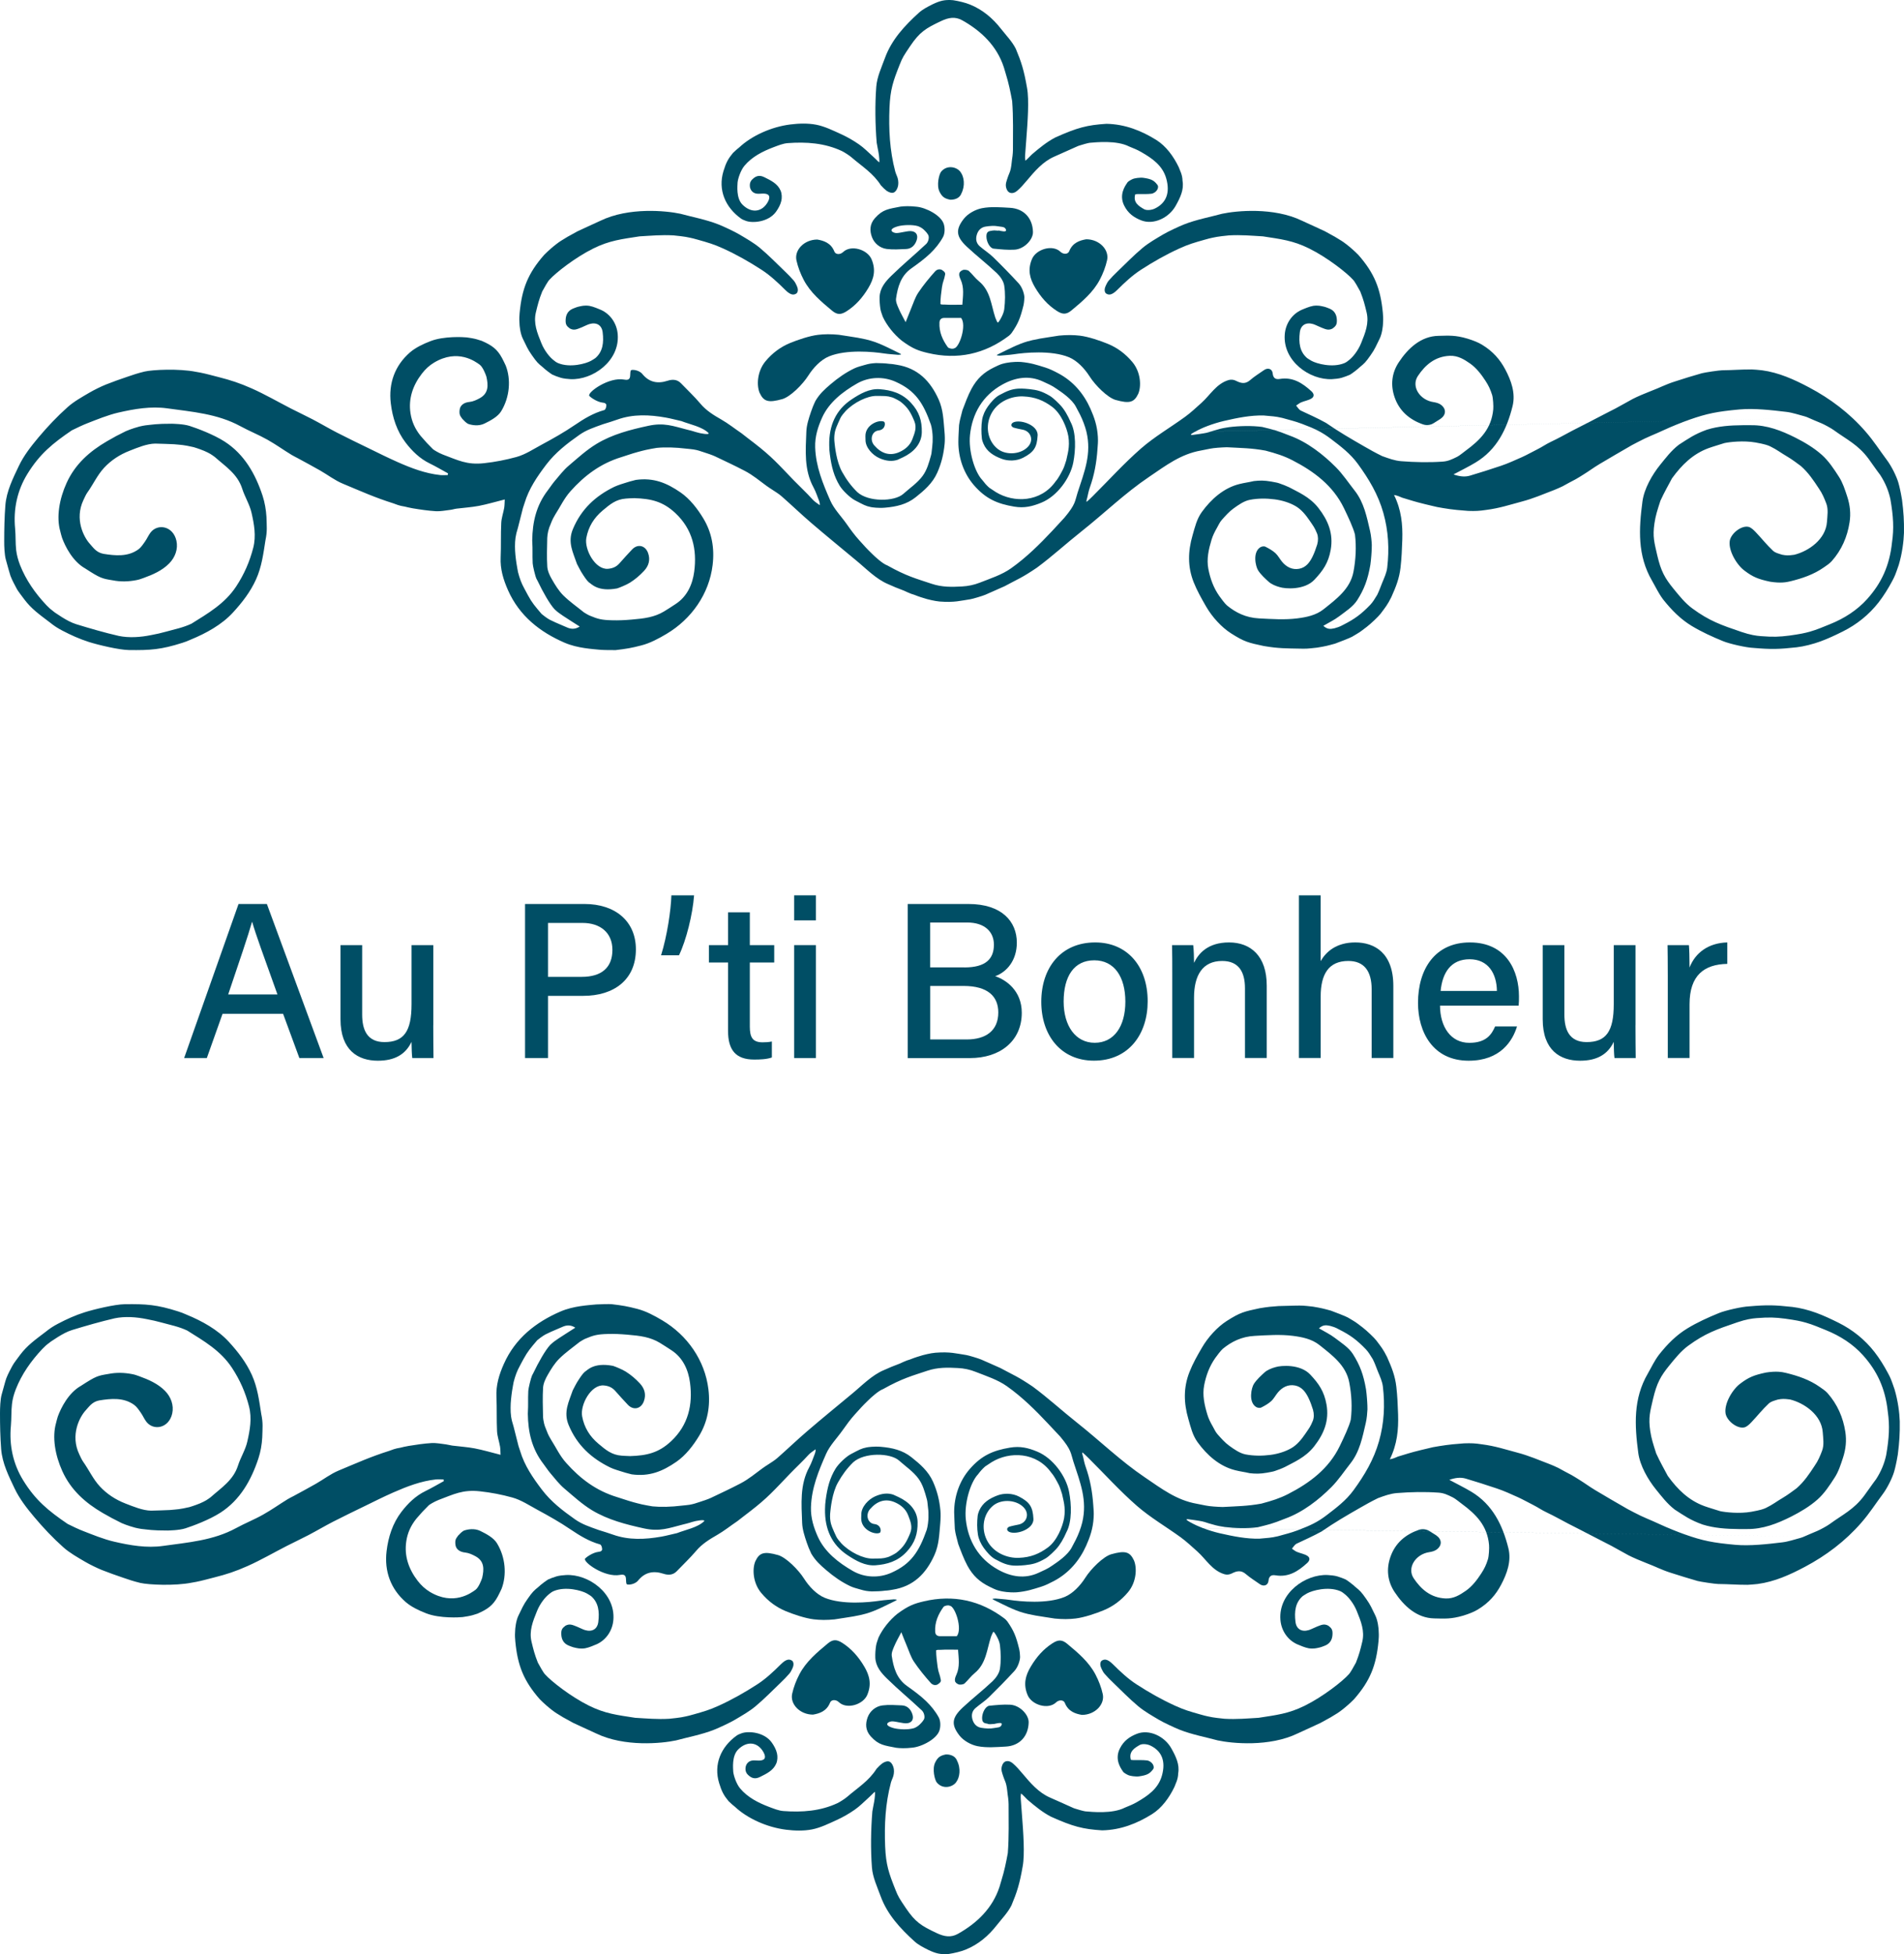
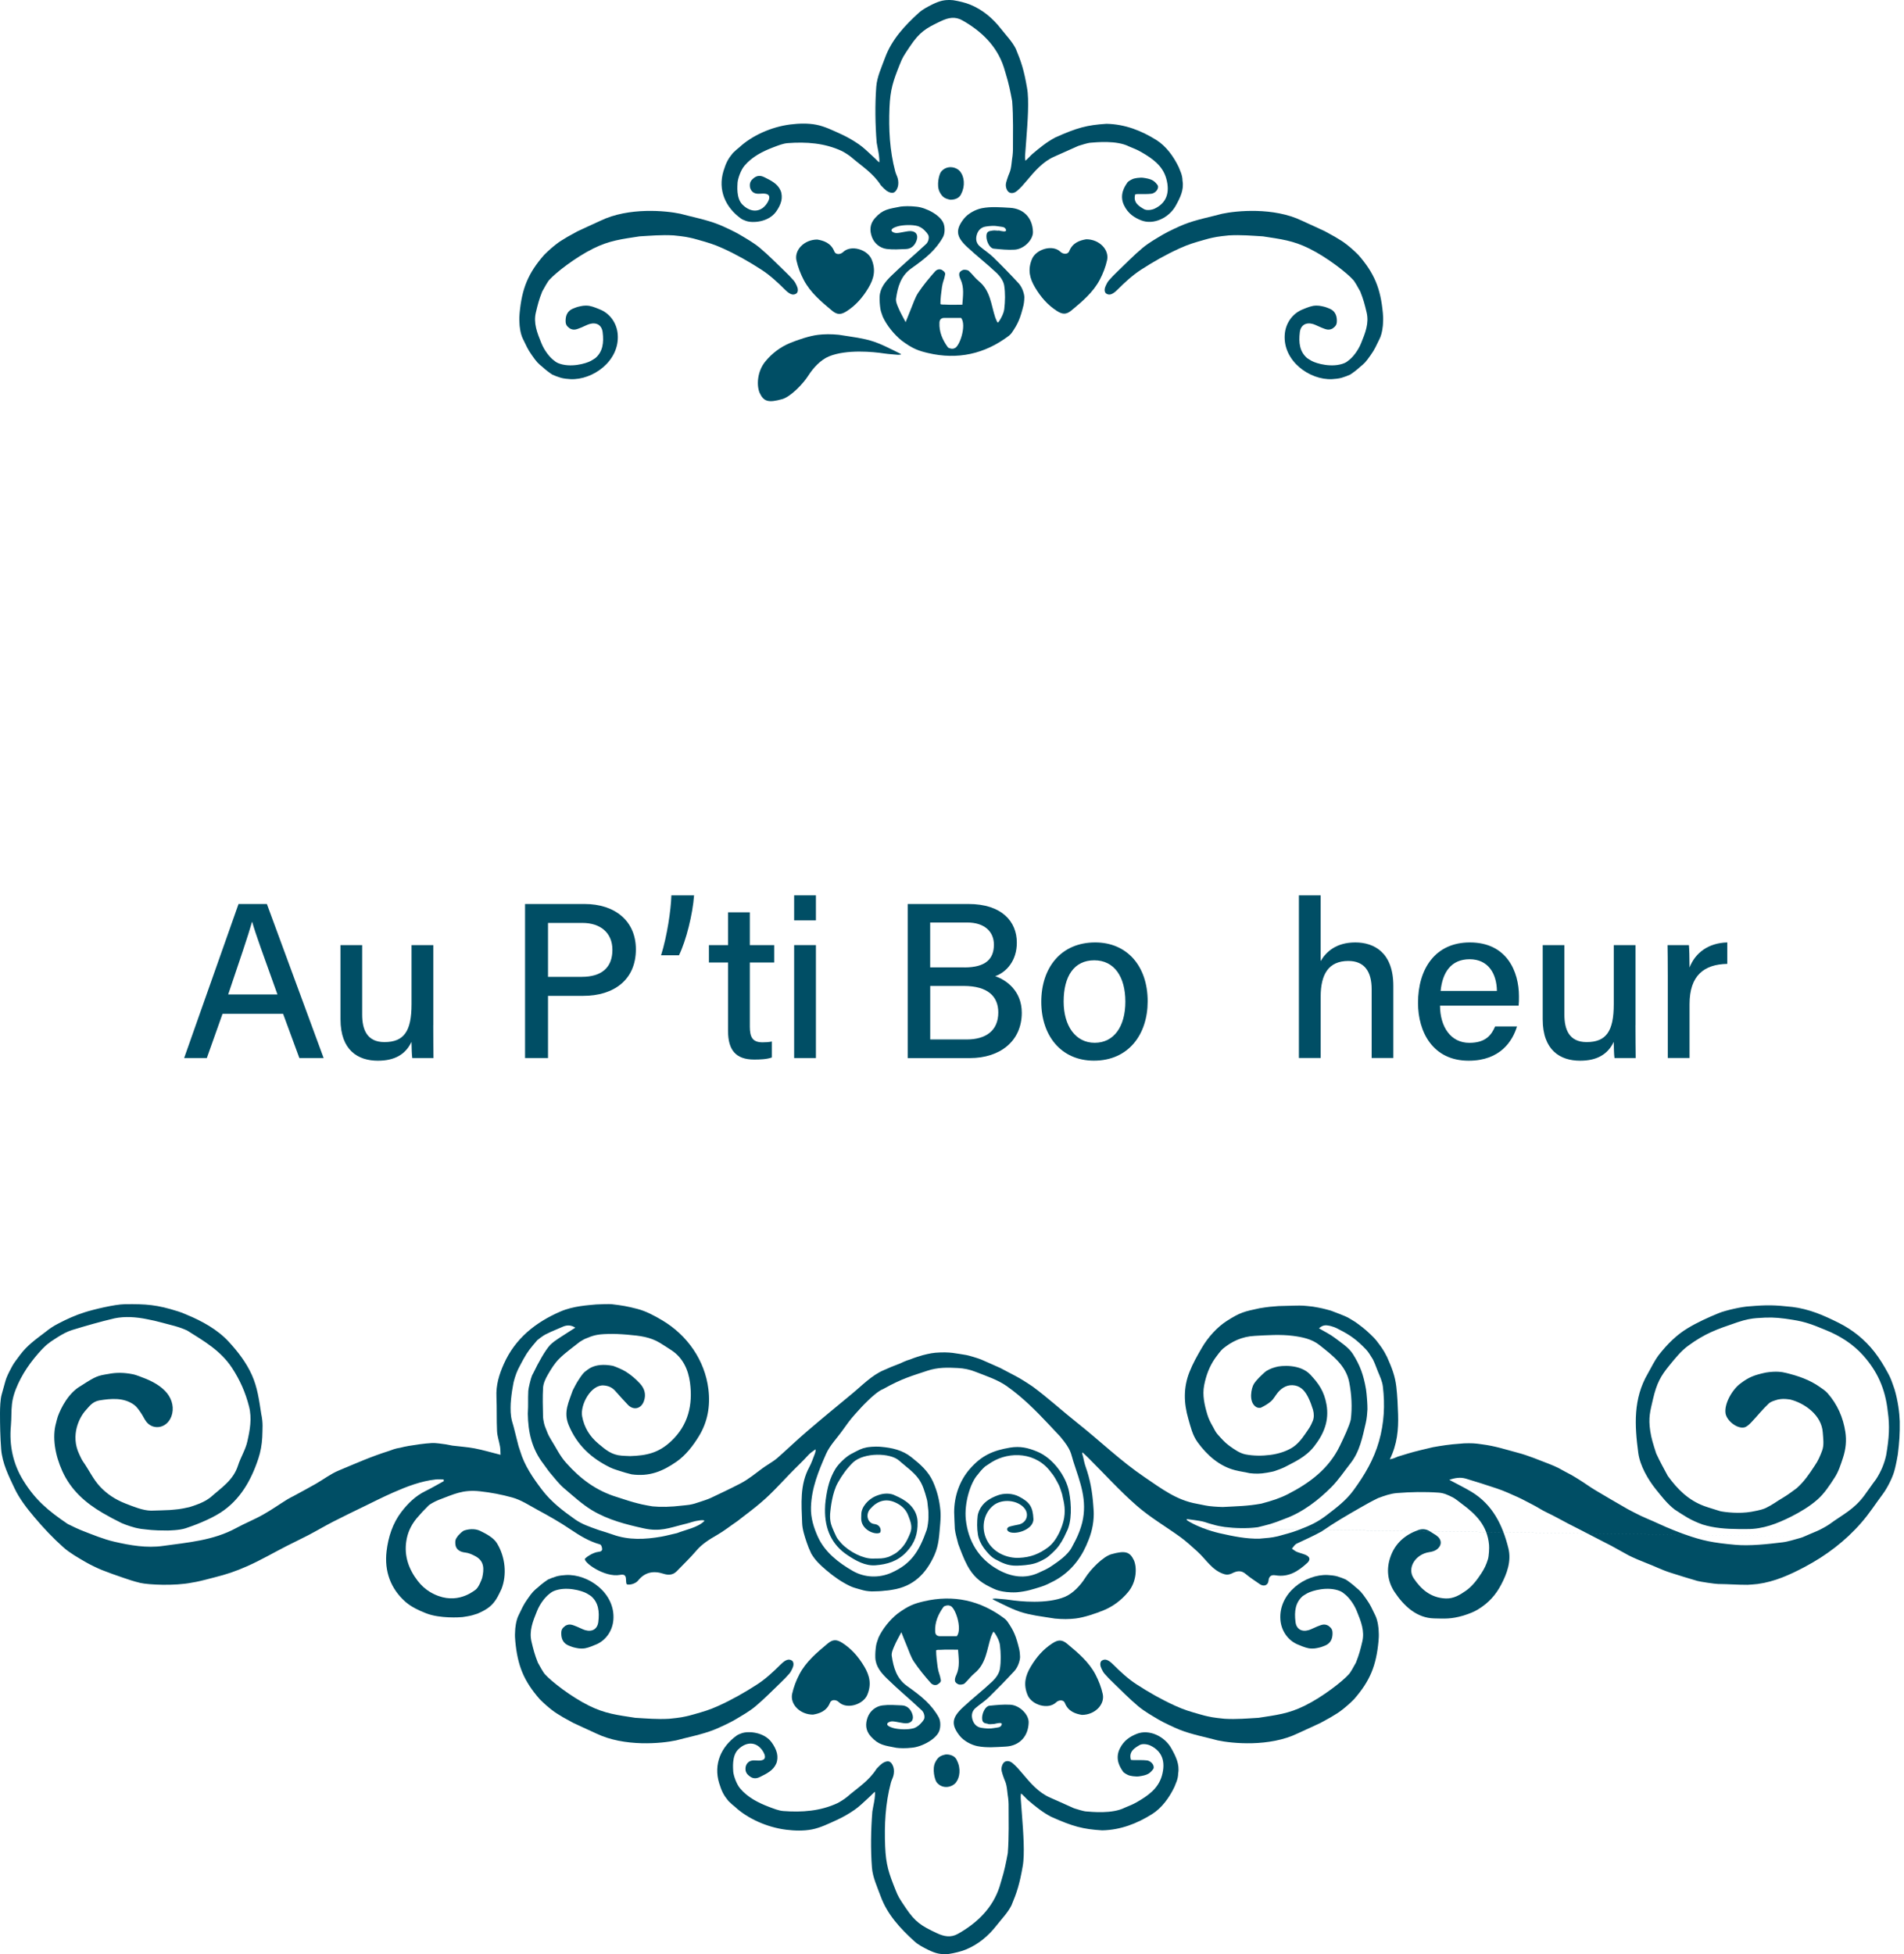
<svg xmlns="http://www.w3.org/2000/svg" width="230" height="236" viewBox="0 0 230 236" fill="none">
-   <path d="M128.588 62.511C129.967 60.871 129.838 60.519 130.168 59.509C130.994 56.97 131.882 54.822 131.24 52.144C131.083 51.491 130.771 50.67 130.464 50.062C130.274 49.688 130.168 49.504 129.972 49.13C129.492 48.199 128.247 47.367 127.627 46.949C127.058 46.541 126.55 46.34 125.963 46.067C124.322 45.308 122.658 45.57 121.084 46.441C118.683 47.769 117.443 49.967 117.175 52.529C116.974 54.448 117.728 56.976 118.638 57.947C118.934 58.332 119.146 58.589 119.509 58.907C119.733 59.057 120.118 59.32 120.302 59.431C122.485 60.765 125.734 60.67 127.516 58.137C127.856 57.757 128.163 57.149 128.426 56.647C128.621 56.212 128.643 56.05 128.805 55.581C128.923 54.939 129.274 54.002 129.051 52.668C128.861 51.625 128.191 49.951 127.102 49.136C126.064 48.36 125.02 47.931 123.602 47.875C123.378 47.864 123.289 47.864 123.06 47.886C121.681 47.998 120.179 48.779 119.576 50.341C119.029 51.753 119.414 53.343 120.52 54.214C121.575 55.051 123.451 54.867 124.266 53.851C124.891 53.07 124.478 52.032 123.468 51.876C123.339 51.853 122.641 51.714 122.412 51.63C122.122 51.48 122.105 51.279 122.295 51.083C122.999 50.542 125.416 51.251 125.344 52.59C125.266 54.041 124.875 54.61 123.602 55.274C122.798 55.693 121.787 55.698 121.039 55.425C120.034 55.056 119.213 54.549 118.795 53.578C118.722 53.416 118.627 53.142 118.61 52.964C118.527 52.211 118.521 51.429 118.638 50.693C118.728 50.129 119.001 49.549 119.336 49.086C119.693 48.589 120.19 47.998 120.721 47.713C121.698 47.183 122.228 46.993 122.982 46.937C123.501 46.898 124.333 46.988 124.344 46.993C125.26 47.094 125.801 47.216 126.801 47.797C127.264 48.065 127.962 48.796 128.091 48.935C128.576 49.448 129.006 50.213 129.33 50.972C130.011 52.239 129.95 54.331 129.648 55.865C129.28 57.74 127.717 59.922 125.79 60.709C124.724 61.144 123.758 61.395 122.502 61.183C120.503 60.843 119.09 60.263 117.639 58.583C116.399 57.143 115.768 55.274 115.768 53.377C115.768 52.707 115.824 52.015 115.852 51.346C115.958 50.626 116.003 50.587 116.26 49.549C116.528 48.835 116.946 47.702 117.365 46.937C118.035 45.715 118.839 44.973 120.062 44.376C120.888 43.974 120.922 43.974 121.463 43.846C121.67 43.812 122.329 43.662 123.317 43.712C124.545 43.824 125.254 44.069 126.276 44.387C126.812 44.555 127.326 44.811 127.828 45.079C129.637 46.033 130.91 47.54 131.72 49.354C132.183 50.397 132.54 51.401 132.619 52.746C132.658 53.377 132.607 53.728 132.574 54.231C132.457 55.91 132.183 57.372 131.658 58.856C131.513 59.264 131.435 59.666 131.34 60.09C131.307 60.207 131.195 60.575 131.262 60.603C131.407 60.508 131.882 60.039 131.999 59.922C133.942 57.992 135.79 55.944 137.85 54.147C139.486 52.724 141.395 51.619 143.16 50.336C143.852 49.834 144.483 49.236 145.125 48.662C146.197 47.707 146.923 46.346 148.408 45.9C148.704 45.81 149.033 45.849 149.307 45.989C149.921 46.301 150.435 46.413 151.015 45.905C151.529 45.453 152.126 45.096 152.685 44.7C153.159 44.359 153.69 44.544 153.74 45.102C153.796 45.654 154.075 45.849 154.583 45.766C156.163 45.503 157.33 46.257 158.419 47.255C158.771 47.579 158.776 47.914 158.402 48.137C158.039 48.355 157.581 48.422 157.185 48.589C156.967 48.684 156.777 48.846 156.571 48.98C156.749 49.186 156.906 49.46 157.107 49.571C158.078 50.029 159.167 50.509 160.178 51.072C161.746 52.155 163.125 52.953 164.784 53.907C165.443 54.286 166.096 54.66 166.967 55.084C167.771 55.369 168.441 55.631 169.261 55.698C170.925 55.827 172.611 55.865 174.275 55.748C174.928 55.704 175.386 55.48 176.028 55.163C176.307 55.023 176.793 54.616 177.039 54.437C178.842 53.115 180.171 51.759 180.383 49.426C180.417 49.058 180.361 48.081 180.249 47.707C180.031 47.021 179.825 46.58 179.445 45.994C178.937 45.208 178.323 44.415 177.569 43.891C176.883 43.416 176.123 42.931 175.129 42.97C173.337 43.048 172.165 44.08 171.277 45.408C170.439 46.669 171.506 48.316 173.159 48.561C173.477 48.611 173.829 48.701 174.074 48.89C174.744 49.409 174.688 50.129 173.99 50.598C173.734 50.771 173.46 50.922 173.198 51.095C172.812 51.346 172.327 51.401 171.891 51.251C170.233 50.67 169.033 49.61 168.469 47.986C167.961 46.53 168.106 45.062 168.966 43.757C170.077 42.072 171.64 40.604 173.75 40.559C175.023 40.531 175.799 40.459 177.279 40.9C177.999 41.123 178.574 41.357 179.027 41.631C180.361 42.44 181.21 43.439 181.84 44.627C182.538 45.944 183.102 47.473 182.717 49.041C182.03 51.814 180.824 54.303 178.25 55.854C177.424 56.357 176.548 56.775 175.582 57.294C176.28 57.54 176.927 57.629 177.564 57.445C178.82 57.076 180.071 56.669 181.31 56.256C182.198 55.96 183.007 55.575 183.862 55.202C184.476 54.928 185.09 54.571 185.698 54.27C186.268 53.991 186.759 53.633 187.385 53.338C188.261 52.93 188.987 52.512 189.936 52.01C190.885 51.508 191.745 51.106 192.633 50.626C193.47 50.174 194.33 49.767 195.168 49.32C195.927 48.918 196.48 48.584 197.239 48.176C197.725 47.919 198.853 47.445 199.366 47.25C200.511 46.82 201.175 46.435 202.342 46.067C203.822 45.598 204.073 45.503 205.569 45.079C205.893 44.984 207.696 44.717 208.037 44.717C209.455 44.7 210.192 44.616 211.61 44.616C211.722 44.616 212.593 44.683 212.833 44.717C214.888 44.99 216.741 45.838 218.545 46.792C221.091 48.143 223.408 49.878 225.351 52.116C226.378 53.293 227.042 54.37 227.958 55.592C228.488 56.301 229.091 57.512 229.315 58.276C229.438 58.7 229.426 58.706 229.532 59.152C229.594 59.409 229.65 59.727 229.761 60.352C229.951 61.864 230.018 62.869 229.996 64.359C229.962 65.385 229.784 66.825 229.365 68.231C228.946 69.442 228.896 69.57 228.578 70.167C228.098 71.066 227.556 71.942 226.936 72.745C225.769 74.241 224.301 75.418 222.609 76.261C221.722 76.702 220.817 77.131 219.896 77.466C219.014 77.784 217.942 78.069 217.015 78.175C214.876 78.409 213.961 78.431 211.817 78.247C210.957 78.214 208.947 77.762 208.143 77.433C206.848 76.903 205.558 76.317 204.363 75.597C203.007 74.776 201.94 73.694 200.907 72.399C200.315 71.601 200.019 70.921 199.573 70.151C197.775 67.07 197.97 63.867 198.406 60.558C198.613 59.007 199.584 57.328 200.533 56.15C201.214 55.313 201.879 54.42 202.8 53.712C203.978 52.958 204.681 52.439 206.178 51.898C207.557 51.463 209.048 51.362 210.516 51.351C210.851 51.351 211.186 51.351 211.521 51.351C213.458 51.323 215.211 52.015 216.886 52.858C218.009 53.422 219.125 54.091 220.058 54.917C220.89 55.654 221.537 56.641 222.146 57.59C222.604 58.298 222.861 59.119 223.134 59.945C223.486 61.016 223.586 62.02 223.424 63.075C223.156 64.833 222.464 66.423 221.275 67.762C221.012 68.058 220.666 68.281 220.337 68.51C219.103 69.381 217.696 69.855 216.256 70.206C215.792 70.318 215.083 70.452 213.827 70.251C212.375 69.944 211.739 69.671 210.773 68.945C209.812 68.259 208.785 66.535 208.947 65.346C209.07 64.459 210.315 63.449 211.192 63.622C211.515 63.683 211.828 63.996 212.074 64.252C212.777 64.989 213.414 65.798 214.151 66.49C214.441 66.763 214.748 66.825 215.273 66.992C215.775 67.087 216.004 67.104 216.747 66.998C218.494 66.563 220.549 65.123 220.694 63.03C220.744 62.299 220.873 61.507 220.622 60.832C220.387 60.212 220.13 59.587 219.739 59.029C219.058 57.992 218.461 57.093 217.545 56.284C217.132 55.977 216.429 55.447 215.898 55.14C215.111 54.683 214.664 54.309 213.849 53.913C213.564 53.773 213.19 53.639 212.068 53.438C210.622 53.181 208.919 53.377 208.305 53.511C207.819 53.673 206.965 53.913 206.401 54.119C204.503 54.811 203.152 56.145 201.974 57.768C201.499 58.667 201.069 59.403 200.578 60.469C200.187 61.658 199.992 62.294 199.858 63.181C199.606 64.844 199.858 65.569 200.193 67.065C200.639 68.973 201.103 69.816 202.186 71.138C202.867 71.97 203.565 72.846 204.425 73.476C206.485 74.989 207.87 75.468 210.365 76.317C211.409 76.674 212.163 76.785 212.699 76.824C214.218 76.942 214.91 76.914 216.161 76.757C217.489 76.568 217.953 76.473 218.656 76.278C219.483 76.043 220.281 75.697 221.079 75.374C222.788 74.687 224.346 73.688 225.557 72.338C227.249 70.452 228.254 68.348 228.55 65.519C228.801 63.823 228.717 62.372 228.354 60.274C228.142 59.286 227.751 58.326 227.132 57.367C226.646 56.736 226.194 56.055 225.714 55.402C224.457 53.706 223.134 53.12 221.481 51.92C221.208 51.719 220.348 51.251 220.019 51.117C219.432 50.883 218.857 50.626 218.282 50.375L218.014 50.285C217.277 50.096 216.546 49.834 215.798 49.744C214.028 49.532 211.895 49.287 210.125 49.448C207.406 49.7 206.189 49.945 204.09 50.682C203.241 50.977 201.856 51.535 201.047 51.915C199.835 52.484 199.065 52.735 197.881 53.366C197.842 53.388 197.189 53.734 197.144 53.751C195.357 54.789 194.743 55.135 193.219 56.044C192.482 56.485 192.013 56.853 191.282 57.305C191.097 57.422 190.55 57.768 190.355 57.869C189.668 58.226 189.434 58.36 188.758 58.728C188.563 58.834 187.904 59.113 187.703 59.191C186.38 59.699 185.185 60.218 183.823 60.575C182.382 60.955 181.17 61.373 179.512 61.585C178.675 61.708 178.262 61.73 177.363 61.702C176.849 61.663 176.497 61.635 175.984 61.585C175.275 61.518 175.035 61.468 174.337 61.362C173.868 61.295 173.326 61.183 172.868 61.061C172.829 61.05 172.159 60.882 172.12 60.882C170.78 60.553 170.551 60.452 169.384 60.106C169.194 60.023 168.748 59.822 168.396 59.777C169.289 61.585 169.451 63.365 169.395 65.19C169.362 66.261 169.306 67.472 169.183 68.532C169.033 69.849 168.636 70.854 168.067 72.12C167.598 73.058 167.369 73.32 166.755 74.14C166.531 74.436 165.61 75.318 165.113 75.697C164.114 76.456 164.41 76.25 163.332 76.897C163.131 77.02 161.73 77.567 161.277 77.728C160.373 77.98 160.111 78.052 159.094 78.214C157.916 78.342 157.905 78.359 156.828 78.331C156.314 78.331 155.555 78.303 154.952 78.281C154.131 78.231 153.684 78.186 152.668 78.019C150.82 77.622 150.345 77.533 148.693 76.478C147.559 75.753 146.426 74.52 145.678 73.22C145.131 72.266 144.6 71.334 144.193 70.312C143.45 68.432 143.5 66.574 144.059 64.649C144.343 63.661 144.561 62.69 145.181 61.831C146.303 60.285 147.816 58.929 149.72 58.455C150.379 58.293 150.803 58.254 151.468 58.098C152.166 58.02 152.69 58.003 153.573 58.159C154.058 58.254 154.248 58.276 154.499 58.36C154.935 58.505 155.398 58.689 155.744 58.856C156.744 59.403 158.201 59.984 159.262 61.345C160.429 62.841 161.093 64.437 160.747 66.395C160.468 67.991 159.803 68.923 158.787 70.005C157.581 71.294 155.253 71.122 154.583 70.904C154.114 70.787 153.567 70.541 153.271 70.273C152.841 69.883 152.316 69.414 151.981 68.889C151.68 68.432 151.283 66.713 152.233 66.1C152.394 65.993 152.69 65.943 152.847 66.021C153.277 66.233 153.712 66.479 154.064 66.797C154.388 67.093 154.594 67.511 154.879 67.852C155.415 68.488 156.113 68.845 156.945 68.689C157.777 68.532 158.24 67.879 158.581 67.165C158.81 66.685 158.949 66.261 159.117 65.754C159.256 65.246 159.24 64.788 159.094 64.42C158.793 63.678 158.631 63.51 158.19 62.857C157.749 62.205 157.196 61.529 156.532 61.139C155.778 60.692 154.862 60.425 153.98 60.307C152.997 60.179 151.953 60.173 150.982 60.363C150.278 60.497 149.608 60.971 149.005 61.407C148.469 61.792 148.017 62.311 147.576 62.807C147.336 63.075 147.191 63.427 147.007 63.745C146.744 64.202 146.515 64.654 146.353 65.179C146.002 66.351 145.734 67.517 145.968 68.716C146.203 69.916 146.599 70.999 147.291 71.981C147.459 72.226 147.989 72.935 148.218 73.119C149.262 73.973 150.479 74.598 152.087 74.682C153.623 74.76 155.186 74.871 156.694 74.682C157.788 74.542 158.966 74.319 159.904 73.566C161.445 72.338 163.098 71.127 163.494 69.068C163.773 67.6 163.862 66.032 163.678 64.559C163.488 63.767 162.852 62.417 162.349 61.373C161.026 58.633 158.704 56.915 156.102 55.575C155.086 55.056 154.159 54.761 152.869 54.42C151.166 54.108 149.988 54.113 148.201 54.013C147.565 54.03 146.627 54.091 146.158 54.191C145.963 54.231 145.287 54.37 145.092 54.404C142.629 54.833 140.848 56.212 138.794 57.601C135.879 59.565 133.378 62.009 130.642 64.174C128.828 65.608 127.119 67.182 125.26 68.555C123.39 69.816 123.099 69.855 121.352 70.798C120.291 71.261 119.827 71.484 119.018 71.83C118.705 71.964 117.522 72.321 117.237 72.366C116.025 72.544 115.316 72.784 113.507 72.645C112.899 72.595 111.977 72.349 111.977 72.349C111.235 72.115 111.235 72.143 110.42 71.825C110.057 71.746 109.214 71.339 109.186 71.328C108.376 71.027 107.93 70.837 107.31 70.558C105.819 69.944 104.585 68.627 103.357 67.628C101.581 66.15 99.789 64.688 98.031 63.181C96.797 62.126 95.63 60.999 94.407 59.928C94.044 59.61 93.614 59.364 93.212 59.091C93.084 59.002 92.866 58.879 92.576 58.661C91.777 58.086 90.979 57.389 89.935 56.848C88.595 56.15 87.729 55.765 86.367 55.107C86.138 54.995 85.295 54.694 85.044 54.627C84.525 54.459 84.318 54.37 83.782 54.281C83.603 54.247 83.062 54.203 82.933 54.186C81.56 54.019 80.304 53.991 79.327 54.091C79.047 54.136 78.377 54.253 78.043 54.331C77.73 54.409 77.311 54.504 77.032 54.588C76.194 54.816 75.809 54.978 75.039 55.213C72.554 55.977 70.628 57.411 68.919 59.32C68.121 60.218 67.697 61.178 67.066 62.154C66.664 62.835 66.619 63.053 66.524 63.276C66.374 63.633 66.312 63.773 66.223 64.141C66.161 64.392 66.111 64.755 66.106 64.967C66.083 66.122 66.038 67.277 66.111 68.426C66.145 68.957 66.401 69.509 66.681 69.983C67.077 70.67 67.501 71.367 68.06 71.919C68.819 72.667 69.707 73.281 70.539 73.956C70.589 74.001 71.192 74.347 71.242 74.347C72.202 74.749 72.644 74.877 73.928 74.91C74.726 74.933 75.424 74.899 76.278 74.827C77.869 74.693 79.036 74.542 80.209 73.845C80.683 73.56 81.141 73.259 81.599 72.957C83.023 72.037 83.659 70.552 83.86 69.029C84.212 66.373 83.659 63.901 81.571 61.953C80.075 60.558 78.64 60.224 76.635 60.162C76.306 60.162 75.787 60.196 75.608 60.212C74.391 60.302 73.688 60.91 72.8 61.652C71.745 62.539 71.08 63.611 70.829 64.961C70.572 66.345 71.895 68.823 73.442 68.694C74.034 68.644 74.458 68.449 74.832 68.03C75.34 67.467 75.837 66.892 76.362 66.351C77.032 65.653 77.953 65.859 78.288 66.791C78.579 67.6 78.372 68.337 77.791 68.951C77.255 69.52 76.753 69.95 76.094 70.368C75.681 70.63 74.821 70.977 74.553 71.06C72.174 71.512 71.426 70.48 71.13 70.324C70.862 70.073 70.633 69.743 70.204 69.057C70.204 69.046 69.802 68.348 69.695 68.103C69.238 66.741 68.534 65.502 69.204 63.901C70.215 61.479 71.94 59.894 74.212 58.789C74.447 58.678 74.748 58.572 74.994 58.488C75.413 58.343 75.647 58.293 76.066 58.153C76.116 58.137 76.758 57.964 76.809 57.958C78.953 57.662 80.538 58.315 82.224 59.481C83.335 60.252 84.257 61.44 84.966 62.617C85.976 64.291 86.334 66.178 86.082 68.242C85.664 71.724 83.531 74.765 80.51 76.557C79.544 77.131 78.539 77.667 77.49 77.94C76.3 78.253 75.67 78.359 74.38 78.51C74.224 78.526 72.805 78.504 72.526 78.476C71.577 78.376 69.779 78.298 68.199 77.617C65.234 76.333 62.75 74.391 61.371 71.289C60.801 70 60.411 68.722 60.478 67.305C60.539 65.927 60.478 64.537 60.55 63.159C60.578 62.545 60.801 61.942 60.907 61.334C60.958 61.027 60.952 60.709 60.974 60.319C59.841 60.603 58.853 60.899 57.842 61.094C56.955 61.261 56.044 61.317 55.146 61.429C54.883 61.462 54.632 61.552 54.37 61.58C53.794 61.647 53.208 61.769 52.633 61.736C51.706 61.68 50.785 61.541 49.87 61.39C49.406 61.312 49.16 61.239 48.887 61.178C48.781 61.156 48.474 61.1 48.446 61.094C48.055 60.999 48.167 61.022 47.525 60.793C45.258 60.078 43.644 59.342 41.405 58.41C40.439 58.008 39.585 57.344 38.669 56.82C37.782 56.312 36.877 55.832 35.978 55.341C35.878 55.285 35.409 55.051 35.247 54.95C34.136 54.275 33.455 53.756 32.305 53.103C31.244 52.506 30.105 52.054 29.033 51.468C26.275 49.967 23.204 49.733 20.2 49.315C18.229 49.041 16.236 49.382 14.293 49.828C13.037 50.118 11.669 50.682 10.603 51.095C10.128 51.273 9.134 51.736 8.676 51.971C6.365 53.544 4.79 54.828 3.311 57.233C2.088 59.214 1.597 61.474 1.826 63.84C1.909 64.704 1.854 65.581 1.954 66.445C2.027 67.048 2.194 67.651 2.412 68.22C3.138 70.067 4.266 71.663 5.617 73.097C5.868 73.365 6.164 73.627 6.471 73.85C6.683 74.029 6.817 74.085 7.085 74.274C7.158 74.325 7.348 74.453 7.487 74.537C8.034 74.877 8.615 75.201 9.229 75.39C10.926 75.909 12.629 76.406 14.36 76.802C15.594 77.053 16.962 76.964 18.263 76.696C18.838 76.596 19.485 76.445 20.083 76.278C21.11 75.993 22.11 75.798 23.126 75.323C25.113 74.079 27.162 72.907 28.536 70.815C29.502 69.341 30.161 67.829 30.591 66.155C30.959 64.716 30.697 63.298 30.384 61.92C30.155 60.916 29.569 60 29.256 59.013C28.687 57.233 27.229 56.329 25.956 55.196C25.566 54.906 25.32 54.733 24.656 54.448C24.555 54.404 23.991 54.18 23.394 54.002C22.143 53.717 21.97 53.739 21.026 53.65C20.379 53.617 19.552 53.594 18.743 53.572C17.749 53.589 16.66 54.041 15.655 54.437C14.466 54.9 13.422 55.581 12.573 56.496C11.742 57.395 11.278 58.471 10.519 59.532C10.396 59.699 10.156 60.218 10.078 60.391C8.978 62.707 10.128 64.889 10.865 65.692C11.278 66.15 11.641 66.724 12.501 66.886C13.897 67.109 15.438 67.271 16.711 66.351C17.04 66.111 17.28 65.737 17.52 65.396C17.766 65.05 17.928 64.649 18.185 64.314C19.05 63.192 20.909 63.516 21.311 65.302C21.535 66.295 21.155 67.316 20.44 68.041C19.586 68.912 18.464 69.397 17.336 69.805C17.012 69.911 16.878 69.983 16.504 70.056C15.516 70.251 14.556 70.273 13.612 70.084C12.322 69.872 12.132 69.844 10.29 68.65C8.771 67.801 7.861 65.96 7.493 64.944C7.431 64.771 7.314 64.308 7.281 64.163C6.795 62.472 7.152 60.291 8.04 58.337C9.073 56.055 10.82 54.515 12.914 53.293C13.746 52.808 14.338 52.49 15.203 52.071C15.466 51.959 15.957 51.77 16.214 51.697C16.398 51.647 16.543 51.608 16.839 51.513C17.118 51.446 17.347 51.401 17.57 51.368C18.408 51.284 18.888 51.167 20.786 51.173C20.904 51.184 22.126 51.189 22.914 51.441C23.796 51.725 25.778 52.456 27.14 53.332C29.513 54.861 30.859 57.249 31.724 59.883C31.981 60.67 32.137 61.58 32.187 62.417C32.215 63.538 32.305 64.124 32.065 65.262C31.808 66.903 31.612 68.46 30.926 69.978C30.239 71.495 29.251 72.762 28.151 73.962C26.799 75.441 24.901 76.478 23.07 77.232C22.59 77.444 22.445 77.5 22.032 77.633C19.48 78.448 18.151 78.543 15.555 78.504C14.377 78.487 11.853 77.885 10.731 77.528C9.603 77.165 8.57 76.702 7.515 76.149C6.985 75.87 6.571 75.614 6.019 75.167C4.718 74.179 3.791 73.527 2.937 72.388C2.68 72.014 2.183 71.44 1.976 71.016C1.787 70.636 1.502 70.167 1.262 69.537C1.078 68.979 1.066 68.839 0.709 67.595C0.542 67.003 0.502 65.954 0.508 65.341C0.508 63.907 0.536 62.461 0.648 61.033C0.782 59.32 1.563 57.774 2.278 56.267C2.87 55.023 3.752 53.896 4.645 52.83C5.734 51.535 6.906 50.291 8.168 49.169C8.944 48.477 9.877 47.964 10.787 47.428C11.328 47.11 12.25 46.653 12.836 46.424C13.668 46.095 14.511 45.794 15.36 45.509C16.052 45.275 16.599 45.079 17.459 44.873C18.447 44.644 21.607 44.493 23.678 44.906C23.796 44.928 24.092 44.979 24.209 45.001C24.806 45.113 25.85 45.397 26.437 45.548C27.838 45.905 28.955 46.262 30.434 46.921C32.042 47.641 33.578 48.528 35.147 49.337C36.012 49.783 36.9 50.191 37.759 50.643C38.753 51.161 39.714 51.736 40.713 52.25C41.969 52.897 43.237 53.505 44.51 54.125C45.676 54.694 46.838 55.274 48.021 55.799C49.674 56.53 51.355 57.177 53.175 57.372C53.476 57.406 53.783 57.372 54.09 57.372L54.118 57.166C53.381 56.764 52.656 56.334 51.902 55.966C50.707 55.386 49.78 54.471 49.004 53.461C47.943 52.082 47.407 50.414 47.206 48.701C46.922 46.29 47.698 44.153 49.512 42.568C50.182 41.988 51.081 41.553 52.008 41.196C53.655 40.559 56.039 40.71 56.396 40.749C56.664 40.777 57.312 40.894 57.574 40.972C57.714 41.017 58.049 41.123 58.188 41.162C59.395 41.687 60.059 42.15 60.645 43.243C60.718 43.383 61.036 44.008 61.092 44.153C61.745 45.821 61.578 47.97 60.539 49.666C60.132 50.33 59.272 50.782 58.529 51.15C57.826 51.496 57.01 51.357 56.53 51.184C56.212 50.994 56.067 50.804 55.849 50.587C55.598 50.224 55.458 50.112 55.52 49.515C55.581 48.918 56.072 48.6 56.726 48.539C57.139 48.5 57.558 48.304 57.937 48.098C59.048 47.501 58.987 46.502 58.752 45.475C58.652 45.169 58.334 44.343 57.954 44.047C57.424 43.656 55.291 42.077 52.427 43.796C51.857 44.136 51.371 44.594 50.964 45.124C49.886 46.519 49.311 48.132 49.59 49.923C49.747 50.916 50.126 51.792 50.819 52.651C51.399 53.332 51.723 53.673 52.309 54.253C52.388 54.331 52.968 54.688 53.493 54.895C55.319 55.575 56.391 56.172 58.484 55.938C59.819 55.793 61.12 55.536 62.387 55.19C63.459 54.895 64.447 54.231 65.436 53.7C66.798 52.969 68.149 52.205 69.428 51.334C70.544 50.576 71.666 49.889 72.984 49.527C73.152 49.482 73.241 49.181 73.246 48.924C73.246 48.868 73.202 48.656 72.811 48.628C72.046 48.539 71.264 47.919 71.186 47.813C70.913 47.395 73.548 45.492 75.413 45.844C75.882 45.933 76.122 45.816 76.127 45.297C76.122 45.124 76.161 44.789 76.2 44.744C76.278 44.583 77.183 44.666 77.585 45.157C78.4 46.162 79.421 46.379 80.644 45.983C81.208 45.799 81.789 45.799 82.258 46.285C83.04 47.105 83.877 47.88 84.603 48.745C85.312 49.588 86.2 50.135 87.132 50.665C87.981 51.15 88.768 51.781 89.578 52.328C89.667 52.389 91.001 53.449 91.096 53.5C93.296 55.202 93.96 56.016 95.898 58.02C96.657 58.801 97.455 59.532 98.181 60.346C98.36 60.547 98.728 60.798 99.024 61.01C99.058 60.787 98.963 60.542 98.946 60.492C98.734 59.956 98.55 59.375 98.271 58.862C97.109 56.725 97.321 54.409 97.405 52.127C97.433 51.334 97.701 50.52 97.963 49.744C98.097 49.348 98.259 48.924 98.511 48.405C99.024 47.551 99.588 47.038 100.342 46.396C101.235 45.637 102.173 44.979 103.217 44.482C103.597 44.304 104.01 44.203 104.418 44.086C104.987 43.919 105.233 43.885 105.819 43.846C106.461 43.857 106.913 43.868 107.444 43.941C107.779 43.952 108.119 44.019 108.326 44.053C110.85 44.449 112.379 46 113.39 48.249C113.943 49.482 113.965 50.721 114.088 52.054C114.144 52.646 114.149 53.193 114.11 53.6C113.987 54.856 113.725 55.949 113.217 57.093C112.636 58.393 111.62 59.247 110.604 60.056C109.526 60.916 108.276 61.194 106.908 61.312C106.082 61.384 105.333 61.267 105.199 61.239C104.541 61.105 104.34 60.971 103.295 60.43C102.698 60.118 101.794 59.253 101.431 58.656C100.744 57.523 100.442 56.379 100.247 54.878C100.191 54.443 100.174 54.253 100.169 53.784C100.124 51.346 101.001 49.482 102.86 48.243C103.921 47.535 105.037 46.91 106.271 47.004C107.645 47.11 108.94 47.462 110.029 48.634C111.051 49.727 111.38 50.827 111.352 52.211C111.324 53.628 110.33 54.638 109.074 55.229C108.678 55.419 108.644 55.436 108.421 55.531C107.779 55.743 107.07 55.704 106.227 55.33C105.412 54.967 104.557 54.069 104.552 53.148C104.552 52.992 104.552 52.847 104.541 52.691C104.507 51.284 106.199 50.637 106.785 50.927C106.986 51.039 106.975 51.887 106.137 51.982C105.3 52.077 105.037 53.12 105.601 53.779C106.433 54.749 107.461 55.118 108.622 54.604C109.292 54.309 109.917 53.834 110.224 53.014C110.492 52.289 110.771 51.647 110.453 50.871C110.029 49.839 109.672 49.203 108.789 48.517C108.627 48.394 107.985 48.053 107.773 47.992C107.109 47.791 106.874 47.83 105.892 47.813C104.797 47.797 103.156 48.589 102.145 49.649C101.961 49.839 101.632 50.252 101.537 50.453C101.325 50.916 101.202 51.167 101.012 51.641C100.861 52.032 100.705 52.635 100.817 53.528C100.85 53.812 101.023 55.732 101.727 56.993C102.263 57.941 102.793 58.678 103.569 59.437C104.903 60.648 108.052 60.592 109.108 59.654C109.906 58.94 110.833 58.321 111.453 57.473C111.972 56.764 112.206 55.938 112.48 54.939C112.552 54.677 112.541 54.431 112.608 53.974C112.67 53.466 112.664 53.327 112.664 52.774C112.664 52.456 112.575 51.63 112.452 51.279C111.536 48.678 110.582 47.177 108.203 46.111C106.729 45.447 104.97 45.492 103.524 46.318C101.794 47.311 100.135 48.595 99.303 50.447C98.823 51.519 98.427 52.707 98.472 54.03C98.55 56.357 99.404 58.41 100.297 60.452C100.755 61.49 101.62 62.35 102.285 63.298C102.754 63.968 103.234 64.626 103.781 65.229C104.585 66.111 104.568 66.127 105.423 66.959C105.663 67.193 106.618 68.092 107.193 68.287C109.504 69.587 110.693 69.883 112.541 70.502C113.803 70.926 114.992 70.893 116.215 70.826C116.946 70.787 117.672 70.636 118.353 70.368C119.638 69.86 121.017 69.425 122.133 68.633C124.009 67.305 125.589 65.726 127.125 64.096M220.65 50.425L144.327 52.149C143.707 52.484 143.807 52.551 144.036 52.529C144.472 52.467 145.32 52.361 145.75 52.266C146.152 52.177 146.409 52.054 146.806 51.954C147.236 51.842 147.37 51.747 148.464 51.586C149.731 51.429 151.216 51.396 152.461 51.558C153.874 51.909 154.125 51.943 155.733 52.584C157.916 53.366 159.859 54.906 161.361 56.412C162.21 57.266 162.891 58.298 163.639 59.247C164.778 60.692 165.107 62.439 165.509 64.158C165.632 64.693 165.694 65.424 165.71 65.798C165.716 66.401 165.649 67.109 165.655 67.082C165.632 67.534 165.582 67.796 165.537 68.209C165.225 70.011 164.795 71.144 163.952 72.478C163.444 73.275 162.539 73.845 161.752 74.442C161.188 74.871 160.524 75.184 159.854 75.58C160.373 76.043 160.73 75.971 161.205 75.876C161.523 75.781 161.785 75.72 162.249 75.463C163.639 74.76 164.438 74.174 165.526 73.041C165.833 72.723 166.068 72.321 166.369 71.83C166.676 71.189 166.699 71.027 166.972 70.368C167.218 69.777 167.503 69.168 167.575 68.543C167.832 66.323 167.726 64.141 167.106 61.942C166.481 59.721 165.359 57.852 164.024 56.022C163.125 54.789 161.947 53.896 160.775 53.008C159.714 52.199 158.838 51.77 157.313 51.201C156.37 50.843 155.862 50.754 154.89 50.47C153.997 50.263 153.701 50.28 152.679 50.179C151.077 50.129 149.43 50.475 147.872 50.832C147.241 50.977 146.482 51.212 145.879 51.441C145.304 51.658 144.874 51.859 144.327 52.155L220.65 50.425ZM62.571 63.717C62.253 64.721 62.214 65.223 62.208 65.993C62.208 66.669 62.287 67.349 62.387 68.025C62.437 68.393 62.583 69.113 62.577 69.102C62.767 69.833 62.99 70.457 63.336 71.071C63.47 71.339 63.632 71.607 63.777 71.892C64.285 72.829 64.626 73.203 65.424 74.146C66.011 74.631 66.407 74.86 66.575 74.922C67.261 75.268 67.792 75.452 68.49 75.77C68.981 75.993 69.495 76.015 70.025 75.664C69.316 75.212 68.657 74.799 68.009 74.369C67.68 74.152 67.306 73.889 66.988 73.577C66.407 72.952 65.592 71.518 64.939 70.151C64.905 70.084 64.844 69.972 64.799 69.888C64.659 69.598 64.358 68.337 64.347 68.03C64.297 66.825 64.364 66.585 64.291 65.268C64.325 63.047 64.771 61.038 66.184 59.202C66.446 58.862 66.736 58.41 67.016 58.086C67.546 57.462 68.076 56.77 68.702 56.239C69.785 55.319 70.851 54.337 72.063 53.606C73.972 52.45 76.144 51.892 78.316 51.424C80.209 51.011 81.303 51.452 83 51.887C83.084 51.898 83.877 52.105 84.112 52.194C84.586 52.35 85.786 52.556 85.585 52.289C84.798 51.524 83.335 51.256 82.314 50.855C81.711 50.726 81.069 50.542 80.432 50.431C78.461 50.079 76.496 49.984 74.564 50.676C74 50.877 73.492 51.028 72.85 51.228C71.666 51.653 70.823 51.932 69.992 52.517C68.529 53.544 67.111 54.632 65.988 56.105C64.888 57.556 63.889 59.013 63.364 60.765C63.303 60.971 63.241 61.139 63.169 61.356" fill="#004E65" />
  <path d="M106.232 19.606C106.232 19.015 106.154 18.523 106.026 17.91C105.992 17.737 105.964 17.608 105.903 17.235C105.724 15.064 105.685 12.642 105.853 10.466C105.942 9.288 106.489 8.133 106.902 7.001C107.712 4.78 109.286 3.095 110.995 1.543C111.464 1.119 112.044 0.823 112.692 0.5C113.535 0.104 114.116 -0.069 115.143 0.025C115.791 0.126 116.611 0.316 117.192 0.556C118.711 1.175 119.922 2.207 120.927 3.491C121.547 4.283 122.278 5.02 122.714 5.907C123.356 7.441 123.691 8.446 124.065 10.617C124.333 12.062 124.138 14.729 123.976 16.822C123.903 17.675 123.875 18.094 123.831 18.752C123.814 19.003 123.819 19.126 123.859 19.4C124.06 19.294 124.506 18.769 124.679 18.624C125.561 17.871 126.466 17.128 127.476 16.604C130.123 15.415 131.334 15.097 133.663 14.952C135.924 14.997 137.9 15.795 139.681 16.905C140.848 17.636 141.758 18.869 142.4 20.209C142.507 20.544 142.836 21.074 142.847 21.827C143.043 22.926 142.551 23.903 142.021 24.851C141.217 26.302 139.346 27.212 137.833 26.604C137.029 26.28 136.276 25.811 135.784 24.801C135.165 23.518 135.885 22.485 136.175 22.067C136.214 21.933 136.661 21.687 136.84 21.615C137.001 21.548 137.197 21.526 137.376 21.492C137.655 21.481 137.789 21.436 138.085 21.47C139.118 21.609 139.413 21.821 139.771 22.273C140.117 22.625 139.681 23.328 139.056 23.401C138.526 23.462 137.984 23.423 137.454 23.434C137.348 23.434 137.242 23.456 137.135 23.468C136.845 24.466 137.582 24.901 138.196 25.259C138.515 25.443 139.123 25.37 139.492 25.192C140.91 24.511 141.356 23.255 140.882 21.559C140.435 19.974 139.173 19.121 137.867 18.367C137.303 18.044 137.013 17.954 136.398 17.692C134.88 16.916 132.406 17.184 131.63 17.246C131.401 17.274 130.704 17.474 130.385 17.581C130.235 17.631 130.196 17.642 130.084 17.698C129.051 18.161 128.269 18.518 127.359 18.914C125.963 19.522 124.986 20.689 124.015 21.838C123.658 22.262 123.289 22.692 122.865 23.049C122.329 23.506 121.737 23.378 121.553 22.709C121.419 22.234 121.575 21.922 121.731 21.431C121.854 21.046 122.016 20.795 122.1 20.365C122.2 19.885 122.195 19.578 122.312 18.83C122.34 18.674 122.357 18.261 122.362 18.105C122.362 16.119 122.418 14.177 122.267 12.207C122.061 11.085 121.843 10.025 121.508 8.954C121.419 8.658 121.363 8.44 121.268 8.145C120.436 5.566 118.549 3.747 116.237 2.453C115.389 1.978 114.585 2.118 113.697 2.537C111.782 3.429 111.079 3.898 109.956 5.555C109.136 6.772 109.029 6.934 108.694 7.776C107.89 9.791 107.544 10.784 107.449 13.005C107.343 15.6 107.472 18.177 108.142 20.705C108.214 20.984 108.365 21.258 108.438 21.52C108.538 21.872 108.549 22.29 108.438 22.619C108.181 23.356 107.762 23.468 107.103 23.043C106.902 22.893 106.629 22.63 106.411 22.385C105.467 20.906 104.2 20.153 102.81 18.959C102.581 18.763 101.972 18.373 101.693 18.239C99.611 17.268 97.394 17.117 95.155 17.285C94.574 17.329 93.994 17.575 93.436 17.781C92.112 18.284 90.839 18.931 89.929 20.019C89.477 20.555 89.142 21.565 89.097 22.044C89.086 22.418 88.907 23.914 89.678 24.701C90.739 25.778 92.051 25.66 92.76 24.377C93.117 23.724 92.916 23.373 92.185 23.378C92.051 23.378 91.917 23.384 91.783 23.395C90.789 23.479 90.633 22.764 90.594 22.608C90.555 22.251 90.577 22.056 90.767 21.777C91.197 21.308 91.649 21.057 92.336 21.403C93.128 21.799 93.932 22.173 94.295 23.021C94.452 23.389 94.474 23.875 94.379 24.271C94.273 24.729 94.022 25.181 93.743 25.571C92.827 26.838 90.917 26.966 90.125 26.682C89.929 26.609 89.706 26.531 89.527 26.408C87.618 25.047 86.702 22.932 87.394 20.661C87.707 19.64 87.964 19.165 88.533 18.479C88.857 18.177 89.036 17.999 89.298 17.804C90.806 16.392 93.162 15.32 95.479 15.03C96.506 14.902 97.601 14.868 98.611 15.064C99.65 15.27 100.643 15.767 101.626 16.213C102.374 16.554 103.094 16.972 103.77 17.441C104.367 17.854 104.881 18.384 105.428 18.875C105.646 19.07 105.853 19.282 106.065 19.489C106.137 19.567 106.171 19.55 106.238 19.595L106.232 19.606Z" fill="#004E65" />
  <path d="M120.609 27.831C120.961 27.904 121.553 28.06 121.536 27.798C121.435 27.351 121.028 27.418 120.598 27.334C120.107 27.234 119.571 27.284 119.068 27.362C118.527 27.446 118.158 27.803 117.996 28.35C117.834 28.891 117.935 29.382 118.359 29.751C118.884 30.203 119.476 30.576 119.973 31.056C121.022 32.078 122.05 33.132 123.043 34.209C123.546 34.756 123.752 35.621 123.741 35.928C123.736 35.995 123.73 36.441 123.641 36.854C123.25 38.428 122.999 39.058 122.206 40.208C122.117 40.336 122.005 40.437 121.882 40.543C118.951 42.769 115.657 43.472 112.106 42.635C110.967 42.367 110.269 42.133 108.935 41.145C107.985 40.386 107.103 39.27 106.64 38.255C106.528 37.909 106.389 37.602 106.344 37.261C106.277 36.798 106.243 36.33 106.255 35.867C106.294 34.784 106.958 34.003 107.673 33.305C109.102 31.905 110.297 30.945 111.754 29.578C112.262 29.198 112.201 28.562 112.178 28.529C112.151 28.289 111.776 27.892 111.531 27.68C111.33 27.502 111.028 27.357 110.911 27.318C110.168 27.095 109.08 27.178 108.527 27.312C107.02 27.72 107.93 28.183 108.337 28.144C108.789 28.127 109.593 27.887 110.023 27.909C110.688 27.948 110.945 28.406 110.721 29.042C110.515 29.628 110.107 30.046 109.454 30.074C108.678 30.108 107.885 30.164 107.12 30.069C106.277 29.963 105.601 29.371 105.328 28.629C105.054 27.887 105.032 27.078 105.702 26.33C106.662 25.259 107.36 25.236 108.784 24.952C109.197 24.896 109.912 24.868 110.699 24.963C111.849 25.063 113.703 26.006 114.015 27.083C114.155 27.558 114.144 28.199 113.92 28.618C113.524 29.349 112.977 30.024 112.379 30.599C111.676 31.274 110.872 31.854 110.074 32.423C108.817 33.316 108.443 34.65 108.242 36.045C108.186 36.425 108.387 36.871 108.555 37.25C108.784 37.792 109.085 38.299 109.398 38.908C109.644 38.294 109.845 37.775 110.062 37.256C110.336 36.609 110.543 35.917 110.928 35.342C111.531 34.438 112.229 33.595 112.949 32.786C113.161 32.546 113.457 32.468 113.731 32.574C113.809 32.624 114.239 32.842 114.172 33.143C114.043 33.869 113.892 33.964 113.786 34.695C113.703 35.258 113.597 36.112 113.602 36.681C113.602 36.815 113.948 36.77 114.121 36.782C114.808 36.826 115.5 36.798 116.249 36.798C116.321 35.749 116.494 34.739 116.042 33.757C115.942 33.54 115.841 33.277 115.875 33.054C115.908 32.825 116.098 32.708 116.288 32.619C116.461 32.535 116.891 32.585 117.041 32.725C117.51 33.166 117.773 33.568 118.264 33.975C119.649 35.119 119.721 36.815 120.224 38.338C120.285 38.517 120.319 38.55 120.386 38.729C120.531 38.986 120.503 39.053 120.71 38.768C120.877 38.517 121.246 37.881 121.313 37.334C121.424 36.391 121.452 35.414 121.307 34.483C121.223 33.941 120.816 33.367 120.403 32.976C119.241 31.877 117.968 30.895 116.801 29.801C115.523 28.607 115.372 27.77 116.427 26.425C116.919 25.8 117.817 25.303 118.605 25.147C119.699 24.93 120.872 25.035 122.005 25.097C123.685 25.192 124.741 26.347 124.78 28.015C124.802 28.953 123.708 30.08 122.569 30.152C121.731 30.203 120.877 30.113 120.034 30.03C119.582 29.985 119.169 29.215 119.157 28.584C119.146 27.987 119.403 27.915 119.839 27.853C120.034 27.826 120.084 27.809 120.609 27.859V27.831ZM116.098 38.394C115.406 38.394 114.808 38.394 114.077 38.394C113.703 38.394 113.507 38.578 113.485 38.963C113.429 40.091 113.859 41.056 114.495 41.932C114.613 42.088 115.115 42.178 115.26 42.066C115.88 42.005 116.807 39.276 116.098 38.389V38.394Z" fill="#004E65" />
  <path d="M96.249 35.414C95.954 35.615 95.596 35.755 94.837 34.996C93.96 34.12 93.034 33.255 92.001 32.585C90.51 31.62 88.952 30.733 87.339 30.002C86.205 29.488 85.563 29.31 84.346 28.964C84.011 28.869 83.631 28.752 82.827 28.607C82.615 28.568 81.928 28.478 81.365 28.428C79.902 28.345 78.606 28.467 77.255 28.545C75.106 28.88 73.632 29.036 71.666 30.013C69.478 31.096 67.099 32.965 66.362 33.796C66.184 33.964 65.737 34.762 65.497 35.208C65.095 36.229 64.967 36.759 64.738 37.708C64.414 39.03 64.894 40.202 65.397 41.441C65.776 42.378 66.413 43.143 66.854 43.483C66.977 43.578 67.161 43.746 67.418 43.852C68.875 44.454 70.779 43.913 71.387 43.578C71.65 43.433 71.834 43.299 71.923 43.243C72.817 42.473 72.956 41.385 72.8 40.13C72.694 39.254 72.052 38.885 71.198 39.136C70.901 39.226 70.494 39.449 70.204 39.56C69.656 39.773 69.333 39.94 68.83 39.666C68.439 39.371 68.305 39.187 68.328 38.634C68.35 38.004 68.612 37.535 69.182 37.284C69.333 37.234 69.679 37.061 70.047 36.999C70.26 36.96 70.594 36.854 71.192 36.938C71.633 37.038 71.516 37.016 71.946 37.161C72.052 37.194 72.482 37.379 72.616 37.434C73.721 37.937 74.514 39.047 74.62 40.375C74.877 43.6 71.6 45.922 68.903 45.788C68.579 45.771 68.071 45.721 67.753 45.626C67.356 45.503 67.038 45.386 66.731 45.247C66.535 45.135 65.832 44.616 65.592 44.37C64.989 43.88 64.855 43.757 64.252 42.897C63.71 42.133 63.593 41.776 63.169 40.928C62.834 40.264 62.756 39.265 62.756 39.108C62.75 38.617 62.694 38.707 62.772 37.78C63.051 34.84 63.788 33.004 65.726 30.789C66.189 30.314 66.775 29.812 67.144 29.527C67.741 29.07 67.697 29.131 68.562 28.596C69.042 28.328 69.243 28.222 69.768 27.931C70.315 27.692 71.359 27.178 72.532 26.659C75.966 24.996 80.477 25.448 82.196 25.817C83.536 26.185 85.317 26.52 86.78 27.1C87.389 27.34 88.751 27.976 89.309 28.311C90.158 28.819 91.04 29.31 91.794 29.94C92.866 30.833 93.843 31.849 94.854 32.814C95.205 33.149 95.546 33.495 95.864 33.863C96.02 34.042 96.132 34.259 96.233 34.477C96.383 34.789 96.462 35.169 96.238 35.42L96.249 35.414Z" fill="#004E65" />
  <path d="M98.728 28.93C99.488 29.059 100.375 29.327 100.789 30.376C100.939 30.761 101.498 30.777 101.849 30.437C102.799 29.527 104.781 30.125 105.283 31.313C105.825 32.596 105.568 33.657 104.898 34.773C104.222 35.906 103.396 36.865 102.285 37.58C101.581 38.032 101.129 38.032 100.509 37.518C99.203 36.43 97.891 35.336 97.087 33.802C96.702 33.065 96.389 32.262 96.21 31.447C95.937 30.192 97.148 28.93 98.728 28.93Z" fill="#004E65" />
  <path d="M108.516 42.853C107.924 42.797 107.371 42.769 106.835 42.691C105.495 42.484 102.268 42.166 100.135 43.042C99.147 43.45 98.243 44.415 97.651 45.347C96.953 46.446 95.49 47.897 94.524 48.193C92.81 48.678 92.257 48.494 91.766 47.456C91.381 46.563 91.448 44.845 92.481 43.617C93.324 42.613 94.295 41.898 95.44 41.424C96.389 41.034 97.79 40.559 98.823 40.437C99.337 40.392 99.415 40.37 100.007 40.364C100.487 40.364 100.872 40.386 101.33 40.431C102.184 40.548 102.849 40.676 103.614 40.788C103.993 40.861 104.206 40.905 104.58 40.983C104.876 41.062 105.015 41.089 105.16 41.134C106.355 41.48 107.522 42.116 108.488 42.579C108.895 42.775 109.007 42.836 108.521 42.847L108.516 42.853Z" fill="#004E65" />
  <path d="M114.763 24.115C114.133 23.986 113.809 23.797 113.49 23.144C113.111 22.374 113.435 21.051 113.686 20.733C114.445 19.824 115.696 20.192 116.075 20.845C116.433 21.341 116.634 22.402 116.12 23.395C115.886 24.014 115.182 24.137 114.769 24.12L114.763 24.115Z" fill="#004E65" />
  <path d="M131.217 28.897C130.458 29.025 129.57 29.293 129.157 30.342C129.006 30.727 128.448 30.744 128.096 30.404C127.147 29.494 125.165 30.091 124.663 31.28C124.121 32.563 124.378 33.623 125.048 34.739C125.723 35.872 126.55 36.832 127.661 37.546C128.364 37.998 128.816 37.998 129.436 37.485C130.743 36.397 132.055 35.303 132.859 33.768C133.244 33.032 133.557 32.228 133.735 31.413C134.009 30.158 132.797 28.897 131.217 28.897Z" fill="#004E65" />
-   <path d="M120.749 42.953C121.341 42.897 121.893 42.87 122.429 42.791C123.769 42.585 126.996 42.267 129.129 43.143C130.117 43.55 131.022 44.516 131.614 45.447C132.312 46.547 133.774 47.998 134.74 48.293C136.454 48.779 137.007 48.595 137.498 47.557C137.884 46.664 137.817 44.945 136.784 43.718C135.941 42.713 134.969 41.999 133.825 41.525C132.875 41.134 131.474 40.66 130.441 40.537C129.928 40.492 129.849 40.47 129.258 40.465C128.777 40.465 128.392 40.487 127.934 40.531C127.08 40.649 126.416 40.777 125.651 40.889C125.271 40.961 125.059 41.006 124.685 41.084C124.389 41.162 124.249 41.19 124.104 41.234C122.909 41.581 121.743 42.217 120.777 42.68C120.369 42.875 120.257 42.936 120.743 42.948L120.749 42.953Z" fill="#004E65" />
  <path d="M133.568 35.414C133.864 35.615 134.221 35.755 134.98 34.996C135.857 34.12 136.784 33.255 137.817 32.585C139.307 31.62 140.865 30.733 142.479 30.002C143.612 29.488 144.254 29.31 145.471 28.964C145.806 28.869 146.186 28.752 146.99 28.607C147.202 28.568 147.889 28.478 148.453 28.428C149.916 28.345 151.211 28.467 152.562 28.545C154.712 28.88 156.186 29.036 158.151 30.013C160.339 31.096 162.718 32.965 163.455 33.796C163.634 33.964 164.08 34.762 164.32 35.208C164.722 36.229 164.851 36.759 165.08 37.708C165.403 39.03 164.923 40.202 164.421 41.441C164.041 42.378 163.405 43.143 162.964 43.483C162.841 43.578 162.656 43.746 162.4 43.852C160.942 44.454 159.039 43.913 158.43 43.578C158.168 43.433 157.983 43.299 157.894 43.243C157.001 42.473 156.861 41.385 157.017 40.13C157.123 39.254 157.766 38.885 158.62 39.136C158.916 39.226 159.323 39.449 159.614 39.56C160.161 39.773 160.485 39.94 160.987 39.666C161.378 39.371 161.512 39.187 161.49 38.634C161.467 38.004 161.205 37.535 160.635 37.284C160.485 37.234 160.138 37.061 159.77 36.999C159.558 36.96 159.223 36.854 158.625 36.938C158.184 37.038 158.302 37.016 157.872 37.161C157.766 37.194 157.336 37.379 157.202 37.434C156.096 37.937 155.303 39.047 155.197 40.375C154.94 43.6 158.218 45.922 160.914 45.788C161.238 45.771 161.746 45.721 162.065 45.626C162.461 45.503 162.779 45.386 163.086 45.247C163.282 45.135 163.985 44.616 164.225 44.37C164.828 43.88 164.962 43.757 165.565 42.897C166.107 42.133 166.224 41.776 166.648 40.928C166.983 40.264 167.062 39.265 167.062 39.108C167.067 38.617 167.123 38.707 167.045 37.78C166.766 34.84 166.029 33.004 164.091 30.789C163.628 30.314 163.042 29.812 162.673 29.527C162.076 29.07 162.12 29.131 161.255 28.596C160.775 28.328 160.574 28.222 160.049 27.931C159.502 27.692 158.458 27.178 157.285 26.659C153.852 24.996 149.34 25.448 147.621 25.817C146.281 26.185 144.5 26.52 143.037 27.1C142.428 27.34 141.066 27.976 140.508 28.311C139.659 28.819 138.777 29.31 138.023 29.94C136.951 30.833 135.974 31.849 134.964 32.814C134.612 33.149 134.271 33.495 133.953 33.863C133.797 34.042 133.685 34.259 133.585 34.477C133.434 34.789 133.356 35.169 133.579 35.42L133.568 35.414Z" fill="#004E65" />
  <path d="M126.617 171.943C125.087 170.313 123.501 168.734 121.625 167.406C120.514 166.619 119.13 166.179 117.845 165.671C117.164 165.397 116.438 165.247 115.707 165.213C114.484 165.146 113.295 165.118 112.033 165.537C110.191 166.156 109.002 166.452 106.685 167.752C106.109 167.953 105.155 168.846 104.915 169.08C104.06 169.912 104.077 169.928 103.273 170.81C102.726 171.413 102.246 172.077 101.777 172.741C101.112 173.684 100.247 174.549 99.789 175.587C98.89 177.629 98.036 179.682 97.963 182.009C97.919 183.332 98.315 184.52 98.795 185.592C99.633 187.444 101.286 188.728 103.016 189.721C104.462 190.552 106.221 190.592 107.695 189.928C110.074 188.862 111.028 187.361 111.944 184.76C112.067 184.409 112.156 183.583 112.156 183.265C112.156 182.712 112.167 182.573 112.1 182.065C112.039 181.602 112.044 181.362 111.972 181.1C111.698 180.095 111.464 179.275 110.945 178.566C110.325 177.718 109.398 177.099 108.6 176.385C107.544 175.447 104.395 175.386 103.061 176.602C102.285 177.367 101.755 178.098 101.219 179.046C100.509 180.302 100.342 182.227 100.308 182.512C100.197 183.41 100.353 184.013 100.504 184.398C100.688 184.872 100.817 185.123 101.029 185.586C101.118 185.787 101.453 186.194 101.637 186.39C102.642 187.45 104.284 188.242 105.384 188.226C106.366 188.209 106.601 188.248 107.265 188.047C107.477 187.986 108.119 187.645 108.281 187.523C109.163 186.836 109.521 186.2 109.945 185.168C110.263 184.392 109.99 183.745 109.716 183.025C109.409 182.205 108.784 181.73 108.114 181.435C106.952 180.921 105.925 181.29 105.093 182.26C104.529 182.919 104.792 183.962 105.629 184.057C106.467 184.152 106.484 185 106.277 185.112C105.691 185.402 104.005 184.755 104.032 183.349C104.032 183.192 104.038 183.047 104.044 182.891C104.044 181.97 104.903 181.072 105.719 180.709C106.562 180.335 107.271 180.291 107.913 180.508C108.136 180.603 108.17 180.62 108.566 180.81C109.828 181.401 110.822 182.411 110.844 183.828C110.866 185.218 110.537 186.312 109.521 187.405C108.432 188.577 107.137 188.929 105.763 189.035C104.524 189.13 103.413 188.505 102.352 187.796C100.498 186.557 99.616 184.688 99.661 182.255C99.672 181.786 99.683 181.596 99.739 181.161C99.94 179.66 100.236 178.511 100.923 177.383C101.286 176.786 102.19 175.921 102.787 175.609C103.831 175.062 104.032 174.934 104.691 174.8C104.825 174.772 105.573 174.655 106.4 174.727C107.768 174.845 109.018 175.124 110.096 175.983C111.112 176.792 112.128 177.646 112.709 178.946C113.217 180.09 113.485 181.184 113.602 182.439C113.641 182.852 113.63 183.393 113.58 183.985C113.457 185.318 113.435 186.557 112.882 187.79C111.871 190.045 110.342 191.59 107.818 191.987C107.611 192.02 107.271 192.087 106.936 192.098C106.4 192.171 105.948 192.182 105.311 192.193C104.73 192.16 104.485 192.121 103.91 191.953C103.508 191.836 103.089 191.735 102.709 191.557C101.66 191.06 100.722 190.402 99.834 189.643C99.08 189.001 98.516 188.488 98.003 187.634C97.751 187.11 97.589 186.691 97.455 186.295C97.193 185.519 96.925 184.705 96.897 183.912C96.813 181.63 96.601 179.314 97.763 177.177C98.042 176.664 98.226 176.083 98.438 175.548C98.455 175.497 98.55 175.252 98.516 175.029C98.215 175.246 97.846 175.497 97.673 175.693C96.947 176.502 96.143 177.233 95.39 178.02C93.458 180.023 92.788 180.843 90.588 182.539C90.493 182.595 89.164 183.65 89.069 183.711C88.254 184.258 87.473 184.889 86.624 185.374C85.692 185.91 84.804 186.457 84.095 187.294C83.363 188.159 82.531 188.934 81.75 189.755C81.281 190.24 80.7 190.24 80.136 190.056C78.913 189.66 77.892 189.877 77.077 190.882C76.675 191.378 75.77 191.456 75.692 191.295C75.653 191.25 75.614 190.915 75.619 190.742C75.614 190.223 75.374 190.106 74.905 190.195C73.04 190.553 70.399 188.644 70.678 188.226C70.756 188.125 71.538 187.5 72.303 187.411C72.694 187.383 72.738 187.171 72.738 187.115C72.733 186.858 72.638 186.557 72.476 186.513C71.164 186.15 70.042 185.458 68.919 184.705C67.641 183.834 66.29 183.075 64.927 182.339C63.939 181.803 62.951 181.144 61.879 180.849C60.612 180.497 59.311 180.246 57.976 180.101C55.883 179.872 54.805 180.464 52.985 181.144C52.46 181.351 51.879 181.708 51.801 181.786C51.215 182.366 50.891 182.707 50.311 183.388C49.618 184.247 49.233 185.123 49.082 186.116C48.803 187.908 49.378 189.515 50.456 190.915C50.863 191.44 51.349 191.897 51.919 192.243C54.783 193.962 56.916 192.383 57.446 191.992C57.826 191.696 58.138 190.871 58.244 190.564C58.479 189.537 58.54 188.538 57.429 187.941C57.055 187.74 56.636 187.545 56.218 187.5C55.559 187.433 55.073 187.126 55.012 186.524C54.95 185.921 55.09 185.815 55.341 185.452C55.564 185.235 55.704 185.045 56.022 184.855C56.502 184.682 57.318 184.543 58.021 184.889C58.764 185.251 59.623 185.709 60.031 186.373C61.069 188.064 61.237 190.212 60.584 191.886C60.528 192.031 60.21 192.656 60.137 192.796C59.545 193.889 58.886 194.353 57.68 194.877C57.541 194.916 57.206 195.022 57.066 195.067C56.804 195.145 56.162 195.257 55.888 195.29C55.531 195.329 53.147 195.48 51.5 194.844C50.573 194.486 49.674 194.051 49.004 193.471C47.19 191.886 46.413 189.749 46.698 187.338C46.899 185.625 47.435 183.957 48.496 182.579C49.272 181.569 50.199 180.653 51.394 180.073C52.147 179.705 52.873 179.275 53.61 178.873L53.582 178.667C53.275 178.667 52.968 178.639 52.667 178.667C50.852 178.862 49.166 179.515 47.513 180.24C46.324 180.765 45.168 181.345 44.002 181.915C42.734 182.534 41.461 183.142 40.205 183.789C39.211 184.303 38.245 184.878 37.251 185.396C36.392 185.848 35.504 186.256 34.638 186.702C33.069 187.506 31.534 188.399 29.926 189.118C28.447 189.777 27.33 190.14 25.929 190.491C25.337 190.642 24.298 190.926 23.701 191.038C23.584 191.06 23.288 191.111 23.17 191.133C21.099 191.546 17.945 191.395 16.951 191.166C16.091 190.96 15.544 190.765 14.851 190.53C14.003 190.24 13.16 189.944 12.328 189.615C11.742 189.381 10.82 188.929 10.279 188.611C9.369 188.075 8.436 187.556 7.66 186.87C6.398 185.748 5.226 184.504 4.137 183.209C3.244 182.149 2.362 181.016 1.77 179.772C1.055 178.265 0.274 176.719 0.14 175.006C0.028 173.55 0 172.11 0 170.671C0 170.057 0.033 169.008 0.201 168.416C0.558 167.172 0.569 167.032 0.754 166.474C0.994 165.844 1.279 165.375 1.468 164.996C1.681 164.577 2.172 163.997 2.429 163.623C3.289 162.485 4.21 161.832 5.511 160.844C6.063 160.398 6.477 160.141 7.007 159.862C8.068 159.304 9.095 158.841 10.223 158.484C11.345 158.127 13.869 157.524 15.047 157.507C17.649 157.468 18.977 157.563 21.523 158.378C21.936 158.512 22.082 158.567 22.562 158.779C24.388 159.527 26.286 160.571 27.643 162.049C28.742 163.249 29.731 164.521 30.418 166.034C31.104 167.551 31.3 169.108 31.556 170.749C31.797 171.887 31.707 172.473 31.679 173.595C31.635 174.437 31.478 175.341 31.216 176.128C30.351 178.756 29.005 181.15 26.632 182.679C25.27 183.555 23.288 184.286 22.405 184.571C21.624 184.822 20.396 184.827 20.278 184.838C18.374 184.844 17.894 184.727 17.062 184.643C16.839 184.61 16.61 184.565 16.331 184.498C16.035 184.403 15.89 184.364 15.706 184.314C15.449 184.241 14.957 184.052 14.695 183.94C13.83 183.516 13.238 183.198 12.406 182.718C10.312 181.496 8.57 179.956 7.532 177.674C6.644 175.715 6.287 173.539 6.772 171.848C6.806 171.703 6.923 171.24 6.985 171.067C7.353 170.051 8.263 168.21 9.782 167.362C11.624 166.167 11.814 166.14 13.104 165.928C14.047 165.738 15.008 165.76 15.996 165.955C16.37 166.028 16.504 166.1 16.828 166.207C17.956 166.614 19.078 167.105 19.932 167.97C20.647 168.695 21.026 169.716 20.803 170.71C20.401 172.495 18.542 172.825 17.677 171.697C17.42 171.363 17.258 170.961 17.012 170.615C16.772 170.274 16.532 169.901 16.203 169.661C14.93 168.74 13.389 168.902 11.993 169.125C11.139 169.287 10.776 169.861 10.357 170.319C9.614 171.123 8.47 173.304 9.57 175.62C9.648 175.793 9.888 176.307 10.011 176.479C10.764 177.54 11.233 178.617 12.065 179.515C12.914 180.43 13.958 181.111 15.147 181.574C16.152 181.965 17.247 182.417 18.235 182.439C19.05 182.417 19.876 182.394 20.518 182.361C21.462 182.272 21.635 182.294 22.886 182.009C23.477 181.831 24.047 181.608 24.148 181.563C24.812 181.278 25.058 181.105 25.448 180.815C26.716 179.682 28.179 178.778 28.748 176.998C29.061 176.011 29.653 175.096 29.876 174.091C30.189 172.713 30.451 171.296 30.082 169.856C29.658 168.182 28.994 166.67 28.028 165.197C26.654 163.104 24.605 161.938 22.618 160.688C21.602 160.208 20.602 160.018 19.575 159.734C18.977 159.566 18.33 159.421 17.755 159.315C16.454 159.047 15.091 158.952 13.852 159.209C12.127 159.611 10.418 160.102 8.721 160.621C8.112 160.805 7.532 161.134 6.979 161.475C6.839 161.564 6.65 161.687 6.577 161.737C6.309 161.921 6.175 161.982 5.963 162.161C5.656 162.379 5.36 162.646 5.109 162.914C3.758 164.354 2.624 165.944 1.904 167.791C1.681 168.355 1.513 168.963 1.446 169.566C1.346 170.425 1.396 171.307 1.318 172.172C1.094 174.543 1.58 176.798 2.803 178.778C4.282 181.184 5.857 182.467 8.168 184.041C8.626 184.28 9.62 184.744 10.095 184.917C11.161 185.33 12.529 185.893 13.785 186.183C15.728 186.635 17.721 186.976 19.692 186.697C22.696 186.278 25.767 186.044 28.525 184.543C29.597 183.957 30.736 183.51 31.797 182.908C32.947 182.255 33.633 181.742 34.739 181.061C34.901 180.955 35.37 180.72 35.47 180.67C36.369 180.179 37.274 179.699 38.161 179.191C39.077 178.667 39.931 178.003 40.897 177.601C43.136 176.669 44.75 175.933 47.016 175.218C47.653 174.99 47.547 175.017 47.938 174.917C47.96 174.911 48.273 174.856 48.379 174.833C48.652 174.772 48.898 174.694 49.361 174.621C50.277 174.471 51.204 174.331 52.125 174.275C52.7 174.242 53.281 174.365 53.861 174.432C54.124 174.465 54.381 174.549 54.638 174.582C55.536 174.694 56.447 174.75 57.334 174.917C58.345 175.112 59.339 175.408 60.467 175.693C60.444 175.302 60.455 174.984 60.4 174.677C60.293 174.063 60.076 173.466 60.042 172.852C59.975 171.474 60.031 170.085 59.97 168.706C59.903 167.283 60.288 166.006 60.863 164.722C62.242 161.62 64.727 159.678 67.691 158.394C69.271 157.708 71.075 157.63 72.018 157.535C72.297 157.507 73.716 157.479 73.872 157.502C75.167 157.652 75.792 157.764 76.982 158.071C78.037 158.344 79.042 158.885 80.002 159.455C83.023 161.246 85.15 164.287 85.574 167.769C85.826 169.834 85.468 171.72 84.458 173.394C83.749 174.571 82.827 175.76 81.716 176.53C80.03 177.696 78.445 178.349 76.3 178.053C76.25 178.047 75.603 177.875 75.558 177.858C75.139 177.718 74.905 177.668 74.486 177.523C74.235 177.439 73.933 177.339 73.704 177.222C71.432 176.111 69.707 174.532 68.696 172.11C68.026 170.509 68.73 169.27 69.188 167.908C69.299 167.663 69.69 166.965 69.696 166.954C70.126 166.268 70.354 165.944 70.622 165.688C70.918 165.526 71.666 164.493 74.045 164.951C74.319 165.035 75.173 165.381 75.586 165.643C76.245 166.061 76.753 166.497 77.283 167.06C77.864 167.674 78.076 168.411 77.78 169.22C77.445 170.152 76.524 170.358 75.854 169.661C75.329 169.114 74.826 168.545 74.324 167.981C73.95 167.562 73.526 167.367 72.934 167.317C71.387 167.189 70.064 169.666 70.321 171.05C70.572 172.4 71.237 173.472 72.292 174.359C73.174 175.101 73.883 175.709 75.1 175.799C75.279 175.81 75.798 175.843 76.127 175.849C78.132 175.788 79.567 175.458 81.063 174.058C83.151 172.11 83.704 169.633 83.352 166.982C83.151 165.459 82.515 163.974 81.091 163.054C80.627 162.752 80.17 162.451 79.701 162.167C78.528 161.469 77.367 161.318 75.77 161.184C74.916 161.112 74.218 161.078 73.42 161.101C72.135 161.134 71.689 161.263 70.734 161.664C70.678 161.664 70.081 162.016 70.031 162.055C69.199 162.725 68.305 163.338 67.552 164.092C66.993 164.644 66.569 165.342 66.172 166.028C65.899 166.502 65.636 167.055 65.603 167.585C65.531 168.734 65.575 169.889 65.597 171.044C65.597 171.256 65.653 171.619 65.715 171.87C65.804 172.239 65.871 172.378 66.016 172.735C66.111 172.958 66.15 173.176 66.558 173.857C67.183 174.833 67.607 175.799 68.411 176.692C70.12 178.606 72.04 180.04 74.531 180.798C75.301 181.033 75.686 181.189 76.524 181.423C76.803 181.507 77.222 181.602 77.534 181.68C77.869 181.758 78.545 181.875 78.819 181.92C79.801 182.021 81.057 181.993 82.425 181.825C82.554 181.808 83.095 181.764 83.274 181.73C83.81 181.636 84.017 181.552 84.536 181.384C84.793 181.317 85.63 181.016 85.859 180.905C87.221 180.252 88.081 179.861 89.427 179.164C90.471 178.622 91.269 177.925 92.068 177.35C92.358 177.132 92.576 177.004 92.704 176.92C93.106 176.647 93.536 176.401 93.899 176.083C95.116 175.012 96.288 173.885 97.522 172.83C99.275 171.323 101.068 169.861 102.849 168.383C104.077 167.384 105.305 166.067 106.802 165.453C107.421 165.174 107.868 164.984 108.678 164.683C108.706 164.672 109.549 164.265 109.912 164.187C110.727 163.868 110.727 163.896 111.469 163.662C111.469 163.662 112.396 163.411 112.999 163.366C114.803 163.227 115.517 163.467 116.729 163.645C117.013 163.69 118.197 164.047 118.51 164.181C119.319 164.527 119.788 164.75 120.844 165.213C122.591 166.156 122.881 166.201 124.752 167.456C126.611 168.829 128.32 170.403 130.134 171.837C132.87 174.002 135.371 176.446 138.286 178.41C140.34 179.8 142.121 181.178 144.584 181.608C144.779 181.641 145.454 181.781 145.65 181.82C146.119 181.92 147.057 181.981 147.693 181.998C149.474 181.898 150.658 181.898 152.361 181.591C153.645 181.25 154.577 180.955 155.594 180.436C158.195 179.102 160.518 177.378 161.841 174.638C162.344 173.595 162.986 172.244 163.17 171.452C163.36 169.973 163.271 168.411 162.986 166.943C162.595 164.89 160.942 163.679 159.396 162.446C158.458 161.698 157.28 161.469 156.185 161.329C154.672 161.134 153.109 161.246 151.579 161.329C149.971 161.413 148.754 162.038 147.71 162.892C147.481 163.082 146.951 163.79 146.783 164.03C146.097 165.018 145.695 166.095 145.46 167.295C145.231 168.494 145.494 169.661 145.845 170.832C146.002 171.357 146.236 171.809 146.499 172.266C146.683 172.585 146.828 172.936 147.068 173.204C147.509 173.701 147.961 174.22 148.497 174.605C149.1 175.04 149.77 175.514 150.474 175.648C151.445 175.832 152.489 175.832 153.472 175.704C154.349 175.587 155.264 175.319 156.024 174.872C156.688 174.482 157.241 173.807 157.682 173.154C158.123 172.501 158.285 172.333 158.586 171.591C158.731 171.223 158.748 170.765 158.609 170.258C158.447 169.75 158.302 169.326 158.073 168.846C157.732 168.132 157.263 167.479 156.437 167.323C155.605 167.166 154.907 167.523 154.371 168.16C154.086 168.5 153.88 168.918 153.556 169.214C153.204 169.532 152.769 169.778 152.339 169.99C152.182 170.068 151.886 170.018 151.724 169.912C150.775 169.298 151.172 167.579 151.473 167.122C151.814 166.597 152.339 166.128 152.763 165.738C153.053 165.47 153.6 165.23 154.075 165.107C154.745 164.89 157.073 164.717 158.279 166.006C159.295 167.088 159.954 168.02 160.239 169.616C160.585 171.575 159.921 173.17 158.754 174.666C157.693 176.027 156.241 176.608 155.236 177.155C154.89 177.328 154.427 177.506 153.991 177.651C153.74 177.735 153.55 177.757 153.064 177.852C152.188 178.008 151.657 177.986 150.96 177.914C150.301 177.757 149.871 177.724 149.212 177.556C147.308 177.082 145.795 175.726 144.673 174.18C144.048 173.321 143.835 172.35 143.551 171.363C142.992 169.437 142.942 167.579 143.685 165.699C144.087 164.672 144.617 163.74 145.17 162.791C145.918 161.491 147.057 160.258 148.185 159.533C149.837 158.478 150.312 158.389 152.16 157.993C153.176 157.825 153.623 157.786 154.444 157.73C155.046 157.708 155.811 157.686 156.319 157.68C157.403 157.658 157.414 157.669 158.586 157.797C159.602 157.965 159.87 158.037 160.769 158.283C161.222 158.445 162.623 158.991 162.824 159.114C163.902 159.761 163.606 159.555 164.605 160.314C165.102 160.693 166.023 161.575 166.246 161.871C166.866 162.691 167.09 162.953 167.559 163.891C168.122 165.157 168.524 166.162 168.675 167.479C168.798 168.539 168.854 169.75 168.887 170.821C168.943 172.646 168.781 174.426 167.888 176.234C168.24 176.195 168.681 175.988 168.876 175.905C170.043 175.559 170.272 175.458 171.612 175.129C171.651 175.129 172.321 174.962 172.36 174.951C172.824 174.822 173.36 174.716 173.829 174.649C174.532 174.543 174.772 174.499 175.476 174.426C175.989 174.376 176.341 174.353 176.855 174.309C177.748 174.281 178.167 174.298 179.004 174.426C180.662 174.638 181.874 175.057 183.314 175.436C184.677 175.793 185.872 176.318 187.195 176.82C187.401 176.898 188.06 177.177 188.25 177.283C188.926 177.657 189.166 177.785 189.847 178.142C190.042 178.243 190.589 178.594 190.774 178.706C191.505 179.158 191.974 179.526 192.711 179.967C194.23 180.882 194.849 181.223 196.636 182.26C196.675 182.272 197.334 182.623 197.373 182.645C198.557 183.276 199.327 183.527 200.539 184.096C201.348 184.476 202.733 185.034 203.582 185.33C205.681 186.066 206.898 186.317 209.617 186.563C211.381 186.725 213.52 186.479 215.29 186.267C216.038 186.178 216.769 185.921 217.506 185.726L217.774 185.636C218.355 185.391 218.93 185.129 219.511 184.894C219.84 184.76 220.7 184.292 220.973 184.091C222.626 182.885 223.949 182.305 225.205 180.609C225.691 179.956 226.143 179.275 226.624 178.645C227.243 177.69 227.634 176.725 227.846 175.737C228.209 173.639 228.287 172.188 228.042 170.492C227.746 167.668 226.741 165.559 225.049 163.673C223.838 162.323 222.28 161.329 220.571 160.638C219.773 160.314 218.975 159.968 218.148 159.734C217.45 159.538 216.981 159.443 215.653 159.254C214.402 159.092 213.71 159.07 212.191 159.187C211.655 159.226 210.901 159.337 209.857 159.695C207.367 160.543 205.977 161.023 203.917 162.535C203.057 163.165 202.364 164.036 201.678 164.873C200.595 166.195 200.137 167.038 199.684 168.946C199.344 170.442 199.098 171.173 199.349 172.83C199.483 173.712 199.684 174.348 200.07 175.542C200.561 176.608 200.991 177.344 201.466 178.243C202.638 179.867 203.989 181.2 205.893 181.892C206.463 182.099 207.311 182.339 207.797 182.5C208.411 182.634 210.114 182.83 211.56 182.573C212.688 182.372 213.056 182.238 213.341 182.099C214.162 181.702 214.603 181.329 215.39 180.871C215.921 180.559 216.624 180.034 217.037 179.727C217.953 178.918 218.55 178.02 219.231 176.982C219.622 176.429 219.885 175.799 220.114 175.179C220.365 174.504 220.236 173.712 220.186 172.981C220.041 170.888 217.986 169.449 216.239 169.013C215.496 168.913 215.267 168.93 214.765 169.019C214.24 169.186 213.933 169.248 213.643 169.521C212.9 170.213 212.269 171.022 211.566 171.759C211.314 172.021 211.007 172.328 210.683 172.389C209.807 172.562 208.562 171.552 208.439 170.665C208.277 169.471 209.304 167.752 210.265 167.066C211.225 166.34 211.867 166.067 213.319 165.76C214.581 165.559 215.29 165.693 215.747 165.805C217.194 166.156 218.6 166.631 219.829 167.501C220.153 167.73 220.504 167.953 220.767 168.249C221.95 169.594 222.648 171.178 222.916 172.936C223.073 173.985 222.978 174.99 222.626 176.067C222.352 176.892 222.096 177.713 221.638 178.421C221.029 179.37 220.382 180.358 219.55 181.094C218.617 181.92 217.501 182.584 216.378 183.153C214.703 183.996 212.95 184.688 211.013 184.66C210.678 184.66 210.343 184.66 210.008 184.66C208.54 184.649 207.049 184.548 205.67 184.113C204.173 183.577 203.47 183.058 202.292 182.3C201.371 181.585 200.706 180.698 200.025 179.861C199.076 178.684 198.104 177.004 197.898 175.453C197.462 172.144 197.267 168.941 199.065 165.861C199.511 165.09 199.802 164.41 200.399 163.612C201.426 162.312 202.498 161.235 203.855 160.414C205.05 159.689 206.34 159.109 207.635 158.579C208.439 158.249 210.449 157.797 211.309 157.764C213.447 157.58 214.368 157.602 216.507 157.836C217.434 157.942 218.506 158.221 219.388 158.545C220.309 158.88 221.213 159.31 222.101 159.75C223.787 160.593 225.261 161.77 226.428 163.266C227.054 164.069 227.59 164.945 228.07 165.844C228.388 166.435 228.438 166.569 228.857 167.78C229.276 169.186 229.454 170.632 229.488 171.653C229.51 173.143 229.443 174.147 229.253 175.659C229.142 176.284 229.086 176.602 229.024 176.859C228.918 177.311 228.929 177.311 228.807 177.735C228.583 178.499 227.98 179.71 227.45 180.419C226.534 181.641 225.87 182.718 224.843 183.895C222.9 186.127 220.583 187.868 218.037 189.219C216.228 190.179 214.374 191.021 212.325 191.295C212.085 191.328 211.214 191.395 211.102 191.395C209.684 191.395 208.947 191.311 207.529 191.295C207.194 191.295 205.391 191.021 205.061 190.932C203.57 190.502 203.319 190.407 201.834 189.944C200.673 189.576 200.003 189.191 198.858 188.761C198.345 188.566 197.217 188.092 196.731 187.835C195.972 187.433 195.419 187.093 194.66 186.691C193.822 186.245 192.962 185.832 192.125 185.385C191.231 184.905 190.344 184.481 189.428 184.001C188.512 183.522 187.753 183.086 186.877 182.673C186.251 182.383 185.76 182.026 185.19 181.742C184.582 181.446 183.968 181.083 183.354 180.81C182.505 180.43 181.69 180.051 180.802 179.755C179.557 179.342 178.312 178.935 177.056 178.566C176.419 178.382 175.771 178.472 175.074 178.717C176.039 179.236 176.91 179.66 177.742 180.157C180.316 181.708 181.517 184.197 182.209 186.97C182.6 188.538 182.03 190.067 181.332 191.384C180.707 192.573 179.858 193.571 178.518 194.38C178.066 194.654 177.491 194.888 176.771 195.111C175.291 195.547 174.515 195.48 173.242 195.452C171.132 195.407 169.574 193.94 168.457 192.254C167.598 190.949 167.452 189.481 167.961 188.025C168.524 186.395 169.725 185.335 171.383 184.76C171.819 184.61 172.304 184.665 172.69 184.917C172.952 185.09 173.226 185.24 173.482 185.413C174.18 185.888 174.236 186.607 173.566 187.121C173.32 187.31 172.969 187.405 172.65 187.45C171.003 187.695 169.931 189.342 170.769 190.603C171.657 191.931 172.829 192.963 174.621 193.041C175.615 193.086 176.374 192.595 177.061 192.121C177.815 191.602 178.429 190.804 178.937 190.017C179.317 189.431 179.529 188.99 179.741 188.304C179.858 187.935 179.909 186.953 179.875 186.585C179.669 184.253 178.334 182.897 176.531 181.574C176.285 181.396 175.799 180.988 175.52 180.849C174.884 180.531 174.426 180.307 173.767 180.263C172.103 180.146 170.417 180.179 168.753 180.313C167.933 180.38 167.257 180.637 166.459 180.927C165.588 181.356 164.934 181.725 164.276 182.104C162.623 183.053 161.238 183.851 159.669 184.939C158.659 185.497 157.57 185.977 156.599 186.44C156.392 186.552 156.241 186.825 156.063 187.031C156.264 187.165 156.453 187.333 156.677 187.422C157.079 187.589 157.531 187.656 157.894 187.874C158.268 188.097 158.262 188.432 157.911 188.756C156.822 189.755 155.655 190.513 154.075 190.246C153.567 190.162 153.282 190.357 153.232 190.91C153.176 191.468 152.646 191.646 152.177 191.311C151.618 190.91 151.021 190.552 150.507 190.106C149.927 189.598 149.407 189.71 148.799 190.022C148.52 190.162 148.196 190.207 147.9 190.112C146.415 189.665 145.689 188.304 144.617 187.35C143.975 186.78 143.344 186.183 142.652 185.675C140.887 184.392 138.978 183.287 137.342 181.864C135.282 180.067 133.434 178.02 131.491 176.089C131.374 175.972 130.893 175.503 130.754 175.408C130.681 175.436 130.793 175.804 130.832 175.921C130.927 176.346 131.005 176.747 131.15 177.155C131.675 178.639 131.949 180.101 132.066 181.781C132.099 182.288 132.15 182.634 132.111 183.265C132.032 184.61 131.675 185.62 131.212 186.658C130.402 188.471 129.124 189.972 127.32 190.932C126.818 191.194 126.304 191.456 125.768 191.624C124.746 191.942 124.037 192.187 122.809 192.299C121.821 192.349 121.162 192.204 120.955 192.165C120.414 192.037 120.38 192.037 119.554 191.635C118.326 191.038 117.522 190.296 116.857 189.074C116.438 188.309 116.02 187.177 115.752 186.462C115.495 185.419 115.445 185.38 115.344 184.665C115.322 183.996 115.266 183.304 115.26 182.634C115.26 180.737 115.886 178.868 117.131 177.428C118.582 175.748 119.995 175.168 121.994 174.828C123.25 174.616 124.216 174.861 125.282 175.302C127.203 176.089 128.772 178.271 129.14 180.146C129.442 181.686 129.509 183.773 128.822 185.039C128.493 185.798 128.063 186.563 127.583 187.076C127.449 187.216 126.756 187.947 126.293 188.214C125.288 188.795 124.752 188.918 123.836 189.018C123.819 189.018 122.993 189.107 122.474 189.074C121.715 189.018 121.19 188.834 120.213 188.298C119.682 188.008 119.185 187.416 118.828 186.925C118.493 186.457 118.219 185.882 118.13 185.318C118.013 184.576 118.018 183.801 118.102 183.047C118.125 182.869 118.219 182.595 118.286 182.433C118.711 181.468 119.532 180.955 120.531 180.586C121.274 180.313 122.29 180.319 123.094 180.737C124.372 181.401 124.763 181.97 124.836 183.421C124.908 184.76 122.491 185.469 121.787 184.928C121.597 184.732 121.614 184.532 121.904 184.381C122.133 184.303 122.831 184.158 122.96 184.135C123.965 183.979 124.383 182.941 123.758 182.16C122.943 181.144 121.067 180.966 120.012 181.797C118.906 182.668 118.521 184.258 119.068 185.67C119.671 187.232 121.179 188.014 122.552 188.125C122.781 188.142 122.87 188.142 123.094 188.136C124.512 188.081 125.556 187.645 126.594 186.875C127.689 186.061 128.353 184.386 128.543 183.343C128.766 182.009 128.414 181.072 128.297 180.43C128.135 179.967 128.113 179.8 127.918 179.364C127.655 178.862 127.348 178.254 127.007 177.875C125.226 175.347 121.971 175.246 119.794 176.58C119.61 176.692 119.224 176.954 119.001 177.104C118.638 177.428 118.42 177.685 118.13 178.064C117.22 179.035 116.466 181.557 116.667 183.483C116.935 186.044 118.175 188.242 120.576 189.57C122.144 190.441 123.814 190.703 125.455 189.944C126.042 189.671 126.55 189.47 127.119 189.063C127.739 188.644 128.984 187.813 129.464 186.881C129.66 186.507 129.766 186.323 129.955 185.949C130.263 185.341 130.575 184.52 130.732 183.868C131.374 181.189 130.486 179.035 129.66 176.502C129.33 175.492 129.453 175.14 128.079 173.5M220.125 185.575L145.354 184.559C145.951 184.788 146.716 185.023 147.347 185.168C148.905 185.519 150.552 185.865 152.154 185.821C153.176 185.72 153.472 185.737 154.365 185.53C155.337 185.246 155.845 185.157 156.788 184.799C158.313 184.225 159.189 183.801 160.25 182.991C161.417 182.099 162.601 181.211 163.5 179.978C164.834 178.154 165.951 176.279 166.581 174.058C167.207 171.854 167.313 169.677 167.05 167.456C166.978 166.831 166.693 166.223 166.447 165.632C166.179 164.973 166.152 164.811 165.844 164.17C165.537 163.679 165.308 163.277 165.001 162.959C163.913 161.826 163.114 161.235 161.724 160.537C161.261 160.275 160.998 160.219 160.68 160.124C160.205 160.029 159.848 159.957 159.329 160.42C160.004 160.816 160.663 161.129 161.227 161.558C162.009 162.155 162.919 162.725 163.427 163.522C164.27 164.856 164.705 165.989 165.013 167.791C165.057 168.21 165.107 168.466 165.13 168.918C165.124 168.891 165.191 169.599 165.186 170.202C165.169 170.576 165.113 171.307 164.985 171.842C164.583 173.561 164.259 175.313 163.114 176.753C162.361 177.707 161.685 178.734 160.836 179.588C159.334 181.1 157.391 182.634 155.208 183.416C153.606 184.057 153.349 184.085 151.937 184.442C150.692 184.604 149.206 184.571 147.939 184.414C146.839 184.247 146.711 184.152 146.281 184.046C145.884 183.946 145.622 183.823 145.226 183.734C144.796 183.639 143.947 183.533 143.512 183.471C143.283 183.449 143.182 183.522 143.802 183.851C144.343 184.147 144.779 184.342 145.354 184.565L220.125 185.575ZM62.638 174.649C62.717 174.867 62.772 175.04 62.834 175.241C63.359 176.993 64.358 178.449 65.458 179.9C66.575 181.373 67.998 182.456 69.461 183.488C70.293 184.074 71.136 184.353 72.32 184.777C72.962 184.978 73.464 185.129 74.034 185.33C75.966 186.021 77.931 185.921 79.902 185.575C80.538 185.463 81.18 185.279 81.783 185.151C82.805 184.749 84.268 184.481 85.055 183.717C85.256 183.455 84.056 183.655 83.581 183.812C83.347 183.901 82.554 184.107 82.47 184.119C80.773 184.554 79.678 184.995 77.786 184.582C75.619 184.107 73.448 183.549 71.532 182.4C70.321 181.669 69.26 180.687 68.171 179.766C67.546 179.236 67.016 178.544 66.485 177.919C66.206 177.596 65.916 177.144 65.653 176.803C64.235 174.962 63.794 172.958 63.761 170.738C63.833 169.421 63.761 169.181 63.816 167.975C63.828 167.668 64.135 166.407 64.269 166.117C64.313 166.028 64.375 165.922 64.408 165.855C65.061 164.488 65.877 163.054 66.457 162.429C66.775 162.116 67.144 161.854 67.479 161.636C68.127 161.207 68.791 160.794 69.495 160.342C68.964 159.99 68.451 160.013 67.959 160.236C67.261 160.554 66.731 160.738 66.044 161.084C65.877 161.151 65.486 161.374 64.894 161.86C64.096 162.803 63.755 163.182 63.247 164.114C63.096 164.399 62.94 164.666 62.806 164.934C62.46 165.548 62.236 166.173 62.047 166.904C62.047 166.893 61.913 167.613 61.857 167.981C61.762 168.651 61.678 169.331 61.678 170.012C61.678 170.782 61.717 171.284 62.041 172.289" fill="#004E65" />
  <path d="M105.707 216.394C105.707 216.985 105.629 217.477 105.501 218.09C105.467 218.263 105.439 218.392 105.378 218.766C105.199 220.936 105.16 223.358 105.328 225.534C105.417 226.712 105.964 227.867 106.377 228.999C107.187 231.22 108.761 232.906 110.47 234.457C110.939 234.881 111.52 235.177 112.167 235.5C113.01 235.896 113.591 236.069 114.618 235.975C115.266 235.874 116.087 235.684 116.667 235.444C118.186 234.825 119.398 233.793 120.402 232.509C121.022 231.717 121.754 230.98 122.189 230.093C122.831 228.559 123.166 227.554 123.54 225.384C123.808 223.938 123.613 221.271 123.451 219.178C123.378 218.325 123.35 217.906 123.306 217.248C123.289 216.997 123.295 216.874 123.334 216.6C123.535 216.706 123.981 217.231 124.154 217.376C125.037 218.129 125.941 218.872 126.952 219.396C129.598 220.585 130.81 220.903 133.138 221.048C135.399 221.003 137.376 220.205 139.157 219.095C140.323 218.364 141.234 217.131 141.876 215.791C141.982 215.457 142.311 214.926 142.322 214.173C142.518 213.074 142.026 212.097 141.496 211.149C140.692 209.698 138.822 208.788 137.309 209.397C136.505 209.72 135.751 210.189 135.259 211.199C134.64 212.482 135.36 213.515 135.65 213.933C135.689 214.067 136.136 214.313 136.315 214.385C136.477 214.452 136.672 214.474 136.851 214.508C137.13 214.519 137.264 214.564 137.56 214.53C138.593 214.391 138.889 214.179 139.246 213.727C139.592 213.375 139.157 212.672 138.531 212.6C138.001 212.538 137.459 212.577 136.929 212.566C136.823 212.566 136.717 212.544 136.611 212.533C136.32 211.534 137.057 211.098 137.671 210.741C137.99 210.557 138.598 210.63 138.967 210.808C140.385 211.489 140.832 212.745 140.357 214.441C139.91 216.026 138.649 216.879 137.342 217.633C136.778 217.956 136.488 218.046 135.874 218.308C134.355 219.084 131.882 218.816 131.106 218.754C130.877 218.726 130.179 218.526 129.86 218.42C129.71 218.369 129.671 218.358 129.559 218.302C128.526 217.839 127.744 217.482 126.834 217.086C125.439 216.478 124.462 215.311 123.49 214.162C123.133 213.738 122.764 213.308 122.34 212.951C121.804 212.493 121.212 212.622 121.028 213.291C120.894 213.766 121.05 214.078 121.206 214.569C121.329 214.954 121.491 215.205 121.575 215.635C121.675 216.115 121.67 216.422 121.787 217.17C121.815 217.326 121.832 217.739 121.837 217.895C121.837 219.882 121.893 221.823 121.742 223.793C121.536 224.915 121.318 225.975 120.983 227.046C120.894 227.342 120.838 227.56 120.743 227.856C119.911 230.434 118.024 232.253 115.713 233.547C114.864 234.022 114.06 233.882 113.172 233.464C111.257 232.571 110.554 232.102 109.431 230.445C108.611 229.228 108.505 229.066 108.17 228.224C107.366 226.209 107.019 225.216 106.925 222.995C106.818 220.4 106.947 217.822 107.617 215.295C107.689 215.016 107.84 214.742 107.913 214.48C108.013 214.128 108.024 213.71 107.913 213.381C107.656 212.644 107.237 212.533 106.578 212.957C106.377 213.107 106.104 213.37 105.886 213.615C104.943 215.094 103.675 215.847 102.285 217.041C102.056 217.237 101.447 217.627 101.168 217.761C99.086 218.732 96.869 218.883 94.63 218.715C94.05 218.671 93.469 218.425 92.911 218.219C91.587 217.716 90.314 217.069 89.404 215.981C88.952 215.445 88.617 214.435 88.573 213.955C88.561 213.582 88.383 212.086 89.153 211.299C90.214 210.222 91.526 210.34 92.235 211.623C92.592 212.276 92.391 212.627 91.66 212.622C91.526 212.622 91.392 212.616 91.258 212.605C90.264 212.521 90.108 213.236 90.069 213.392C90.03 213.749 90.052 213.944 90.242 214.223C90.672 214.692 91.124 214.943 91.811 214.597C92.604 214.201 93.407 213.827 93.77 212.979C93.927 212.611 93.949 212.125 93.854 211.729C93.748 211.271 93.497 210.819 93.218 210.429C92.302 209.162 90.393 209.034 89.6 209.318C89.404 209.391 89.181 209.469 89.002 209.592C87.093 210.953 86.177 213.068 86.87 215.339C87.182 216.36 87.439 216.835 88.009 217.521C88.332 217.822 88.511 218.001 88.773 218.196C90.281 219.608 92.637 220.679 94.954 220.97C95.981 221.098 97.076 221.131 98.086 220.936C99.125 220.73 100.119 220.233 101.101 219.787C101.849 219.446 102.57 219.028 103.245 218.559C103.843 218.146 104.356 217.616 104.903 217.125C105.121 216.93 105.328 216.718 105.54 216.511C105.612 216.433 105.646 216.45 105.713 216.405L105.707 216.394Z" fill="#004E65" />
  <path d="M119.319 208.174C118.884 208.113 118.627 208.041 118.638 207.443C118.649 206.813 119.063 206.043 119.515 205.998C120.358 205.915 121.207 205.825 122.05 205.875C123.189 205.948 124.283 207.07 124.261 208.013C124.221 209.687 123.166 210.842 121.486 210.931C120.352 210.992 119.18 211.098 118.085 210.881C117.293 210.725 116.399 210.228 115.908 209.603C114.853 208.258 115.004 207.427 116.282 206.227C117.449 205.133 118.722 204.151 119.883 203.052C120.302 202.656 120.704 202.087 120.788 201.545C120.933 200.613 120.905 199.637 120.793 198.694C120.732 198.141 120.358 197.505 120.19 197.26C119.984 196.975 120.012 197.037 119.867 197.299C119.8 197.477 119.76 197.511 119.705 197.689C119.208 199.213 119.13 200.909 117.745 202.053C117.254 202.46 116.991 202.862 116.522 203.303C116.371 203.443 115.942 203.493 115.768 203.409C115.579 203.32 115.389 203.203 115.355 202.974C115.322 202.751 115.422 202.488 115.523 202.271C115.975 201.289 115.802 200.279 115.729 199.23C114.981 199.23 114.289 199.202 113.602 199.246C113.429 199.257 113.083 199.213 113.083 199.347C113.083 199.916 113.183 200.77 113.267 201.333C113.373 202.059 113.524 202.159 113.652 202.885C113.725 203.186 113.289 203.403 113.211 203.454C112.938 203.56 112.642 203.482 112.43 203.242C111.709 202.433 111.012 201.584 110.409 200.686C110.023 200.111 109.817 199.414 109.543 198.772C109.325 198.259 109.124 197.734 108.879 197.12C108.566 197.723 108.265 198.236 108.036 198.778C107.874 199.157 107.667 199.603 107.723 199.983C107.93 201.378 108.304 202.712 109.554 203.604C110.353 204.174 111.157 204.754 111.86 205.429C112.458 206.009 113.01 206.685 113.401 207.41C113.624 207.823 113.636 208.47 113.496 208.945C113.183 210.021 111.33 210.965 110.18 211.065C109.392 211.16 108.678 211.132 108.265 211.076C106.846 210.792 106.149 210.769 105.183 209.698C104.513 208.95 104.541 208.141 104.809 207.399C105.082 206.657 105.758 206.065 106.601 205.959C107.366 205.859 108.158 205.92 108.935 205.954C109.588 205.981 109.995 206.4 110.202 206.986C110.425 207.622 110.168 208.08 109.504 208.119C109.074 208.141 108.27 207.901 107.818 207.884C107.41 207.851 106.5 208.314 108.008 208.716C108.56 208.85 109.649 208.928 110.392 208.71C110.509 208.677 110.811 208.526 111.012 208.347C111.252 208.13 111.631 207.734 111.659 207.499C111.682 207.471 111.743 206.83 111.235 206.45C109.778 205.083 108.583 204.123 107.153 202.723C106.439 202.025 105.769 201.25 105.735 200.161C105.719 199.698 105.758 199.224 105.825 198.766C105.875 198.426 106.009 198.119 106.121 197.773C106.584 196.758 107.461 195.642 108.415 194.883C109.75 193.901 110.448 193.661 111.587 193.393C115.143 192.556 118.432 193.259 121.363 195.485C121.486 195.591 121.597 195.697 121.687 195.82C122.479 196.964 122.736 197.595 123.122 199.174C123.211 199.581 123.216 200.033 123.222 200.1C123.233 200.407 123.027 201.272 122.524 201.819C121.53 202.896 120.503 203.945 119.453 204.971C118.962 205.451 118.365 205.825 117.84 206.277C117.415 206.646 117.315 207.137 117.477 207.678C117.639 208.219 118.007 208.582 118.549 208.666C119.051 208.744 119.587 208.794 120.079 208.693C120.509 208.604 120.911 208.677 121.017 208.23C121.033 207.962 120.442 208.124 120.09 208.197C119.565 208.247 119.515 208.23 119.319 208.202V208.174ZM114.741 193.928C114.59 193.817 114.088 193.906 113.976 194.062C113.34 194.938 112.91 195.909 112.966 197.031C112.982 197.416 113.183 197.595 113.557 197.6C114.289 197.6 114.886 197.6 115.579 197.6C116.293 196.719 115.366 193.984 114.741 193.923V193.928Z" fill="#004E65" />
  <path d="M95.725 200.586C95.429 200.385 95.071 200.245 94.312 201.004C93.436 201.88 92.509 202.745 91.476 203.415C89.985 204.38 88.427 205.267 86.814 205.998C85.68 206.512 85.038 206.69 83.821 207.036C83.486 207.131 83.106 207.248 82.302 207.393C82.09 207.432 81.404 207.522 80.84 207.572C79.377 207.656 78.082 207.533 76.73 207.455C74.581 207.12 73.107 206.964 71.142 205.987C68.953 204.905 66.575 203.035 65.838 202.204C65.659 202.036 65.212 201.238 64.972 200.792C64.57 199.771 64.442 199.241 64.213 198.292C63.889 196.97 64.369 195.798 64.872 194.559C65.251 193.622 65.888 192.857 66.329 192.517C66.452 192.422 66.636 192.254 66.893 192.148C68.35 191.546 70.254 192.087 70.862 192.422C71.125 192.567 71.309 192.701 71.398 192.757C72.292 193.527 72.431 194.615 72.275 195.87C72.169 196.746 71.527 197.115 70.673 196.864C70.377 196.774 69.969 196.551 69.679 196.44C69.132 196.227 68.808 196.06 68.305 196.333C67.915 196.629 67.781 196.813 67.803 197.366C67.825 197.996 68.088 198.465 68.657 198.716C68.808 198.766 69.154 198.939 69.522 199.001C69.735 199.04 70.07 199.146 70.667 199.062C71.108 198.962 70.991 198.984 71.421 198.839C71.527 198.805 71.957 198.621 72.091 198.566C73.196 198.063 73.989 196.953 74.095 195.625C74.352 192.4 71.075 190.078 68.378 190.212C68.054 190.229 67.546 190.279 67.228 190.374C66.831 190.497 66.513 190.614 66.206 190.753C66.011 190.865 65.307 191.384 65.067 191.629C64.464 192.121 64.33 192.243 63.727 193.103C63.185 193.867 63.068 194.224 62.644 195.072C62.309 195.736 62.231 196.735 62.231 196.891C62.225 197.383 62.169 197.293 62.248 198.22C62.527 201.16 63.264 202.996 65.201 205.211C65.665 205.686 66.251 206.188 66.619 206.473C67.217 206.93 67.172 206.869 68.037 207.404C68.517 207.672 68.719 207.778 69.243 208.068C69.79 208.308 70.835 208.822 72.007 209.341C75.441 211.004 79.952 210.552 81.672 210.183C83.012 209.815 84.793 209.48 86.255 208.9C86.864 208.66 88.226 208.024 88.785 207.689C89.633 207.181 90.515 206.69 91.269 206.06C92.341 205.167 93.318 204.151 94.329 203.186C94.68 202.851 95.021 202.505 95.339 202.137C95.496 201.958 95.607 201.741 95.708 201.523C95.859 201.211 95.937 200.831 95.713 200.58L95.725 200.586Z" fill="#004E65" />
  <path d="M98.209 207.07C98.969 206.941 99.856 206.673 100.269 205.624C100.42 205.239 100.978 205.223 101.33 205.563C102.279 206.473 104.261 205.875 104.764 204.687C105.305 203.403 105.049 202.343 104.379 201.227C103.703 200.094 102.877 199.135 101.766 198.42C101.062 197.968 100.61 197.968 99.99 198.482C98.684 199.57 97.372 200.664 96.568 202.198C96.183 202.935 95.87 203.738 95.691 204.553C95.418 205.808 96.629 207.07 98.209 207.07Z" fill="#004E65" />
-   <path d="M107.997 193.147C107.405 193.203 106.852 193.231 106.316 193.309C104.976 193.516 101.749 193.834 99.616 192.958C98.628 192.55 97.723 191.585 97.132 190.653C96.434 189.554 94.971 188.103 94.005 187.807C92.291 187.322 91.738 187.506 91.247 188.544C90.862 189.436 90.929 191.155 91.962 192.383C92.805 193.387 93.776 194.101 94.921 194.576C95.87 194.966 97.271 195.441 98.304 195.563C98.818 195.608 98.896 195.63 99.488 195.636C99.968 195.636 100.353 195.614 100.811 195.569C101.665 195.452 102.33 195.323 103.094 195.212C103.474 195.139 103.686 195.095 104.06 195.017C104.356 194.938 104.496 194.911 104.641 194.866C105.836 194.52 107.003 193.884 107.969 193.421C108.376 193.225 108.488 193.164 108.002 193.153L107.997 193.147Z" fill="#004E65" />
  <path d="M114.239 211.885C113.608 212.014 113.284 212.203 112.966 212.856C112.586 213.626 112.91 214.949 113.161 215.267C113.92 216.176 115.171 215.808 115.551 215.155C115.908 214.659 116.109 213.598 115.595 212.605C115.361 211.986 114.657 211.863 114.244 211.88L114.239 211.885Z" fill="#004E65" />
  <path d="M130.692 207.103C129.933 206.975 129.045 206.707 128.632 205.658C128.481 205.273 127.923 205.256 127.571 205.596C126.622 206.506 124.64 205.909 124.138 204.72C123.596 203.437 123.853 202.377 124.523 201.261C125.198 200.128 126.025 199.168 127.136 198.454C127.839 198.002 128.292 198.002 128.911 198.515C130.218 199.603 131.53 200.697 132.334 202.232C132.719 202.968 133.032 203.772 133.21 204.586C133.484 205.842 132.272 207.103 130.692 207.103Z" fill="#004E65" />
  <path d="M120.229 193.047C120.821 193.103 121.374 193.131 121.91 193.209C123.25 193.415 126.477 193.733 128.61 192.857C129.598 192.45 130.503 191.484 131.094 190.553C131.792 189.453 133.255 188.002 134.221 187.707C135.935 187.221 136.488 187.405 136.979 188.443C137.364 189.336 137.297 191.055 136.265 192.282C135.421 193.287 134.45 194.001 133.305 194.475C132.356 194.866 130.955 195.34 129.922 195.463C129.408 195.508 129.33 195.53 128.738 195.536C128.258 195.536 127.873 195.513 127.415 195.469C126.561 195.351 125.896 195.223 125.132 195.111C124.752 195.039 124.54 194.994 124.166 194.916C123.87 194.838 123.73 194.81 123.585 194.765C122.39 194.42 121.223 193.783 120.257 193.32C119.85 193.125 119.738 193.064 120.224 193.052L120.229 193.047Z" fill="#004E65" />
  <path d="M133.043 200.586C133.339 200.385 133.696 200.245 134.456 201.004C135.332 201.88 136.259 202.745 137.292 203.415C138.783 204.38 140.34 205.267 141.954 205.998C143.087 206.512 143.729 206.69 144.946 207.036C145.281 207.131 145.661 207.248 146.465 207.393C146.677 207.432 147.364 207.522 147.928 207.572C149.391 207.656 150.686 207.533 152.037 207.455C154.187 207.12 155.661 206.964 157.626 205.987C159.815 204.905 162.193 203.035 162.93 202.204C163.109 202.036 163.555 201.238 163.795 200.792C164.197 199.771 164.326 199.241 164.555 198.292C164.879 196.97 164.398 195.798 163.896 194.559C163.516 193.622 162.88 192.857 162.439 192.517C162.316 192.422 162.132 192.254 161.875 192.148C160.418 191.546 158.514 192.087 157.905 192.422C157.643 192.567 157.458 192.701 157.369 192.757C156.476 193.527 156.336 194.615 156.493 195.87C156.599 196.746 157.241 197.115 158.095 196.864C158.391 196.774 158.798 196.551 159.089 196.44C159.636 196.227 159.96 196.06 160.462 196.333C160.853 196.629 160.987 196.813 160.965 197.366C160.942 197.996 160.68 198.465 160.11 198.716C159.96 198.766 159.614 198.939 159.245 199.001C159.033 199.04 158.698 199.146 158.101 199.062C157.659 198.962 157.777 198.984 157.347 198.839C157.241 198.805 156.811 198.621 156.677 198.566C155.571 198.063 154.778 196.953 154.672 195.625C154.416 192.4 157.693 190.078 160.39 190.212C160.713 190.229 161.222 190.279 161.54 190.374C161.936 190.497 162.254 190.614 162.562 190.753C162.757 190.865 163.46 191.384 163.701 191.629C164.304 192.121 164.438 192.243 165.04 193.103C165.582 193.867 165.699 194.224 166.124 195.072C166.459 195.736 166.537 196.735 166.537 196.891C166.542 197.383 166.598 197.293 166.52 198.22C166.241 201.16 165.504 202.996 163.567 205.211C163.103 205.686 162.517 206.188 162.148 206.473C161.551 206.93 161.596 206.869 160.73 207.404C160.25 207.672 160.049 207.778 159.524 208.068C158.977 208.308 157.933 208.822 156.761 209.341C153.327 211.004 148.816 210.552 147.096 210.183C145.756 209.815 143.975 209.48 142.512 208.9C141.904 208.66 140.541 208.024 139.983 207.689C139.134 207.181 138.252 206.69 137.498 206.06C136.426 205.167 135.449 204.151 134.439 203.186C134.087 202.851 133.746 202.505 133.428 202.137C133.272 201.958 133.16 201.741 133.06 201.523C132.909 201.211 132.831 200.831 133.054 200.58L133.043 200.586Z" fill="#004E65" />
  <path d="M26.883 122.436L24.985 127.776H22.244L28.815 109.172H32.238L39.094 127.776H36.163L34.197 122.436H26.889H26.883ZM33.516 120.098C31.83 115.389 30.875 112.81 30.468 111.343H30.44C29.982 112.972 28.927 116.069 27.564 120.098H33.516Z" fill="#004E65" />
  <path d="M52.337 123.803C52.337 125.126 52.354 126.889 52.365 127.776H49.802C49.747 127.414 49.724 126.605 49.708 125.823C49.01 127.308 47.714 128.1 45.648 128.1C43.253 128.1 41.132 126.85 41.132 123.095V114.144H43.75V122.542C43.75 124.278 44.292 125.851 46.436 125.851C48.792 125.851 49.713 124.551 49.713 121.281V114.144H52.343V123.809L52.337 123.803Z" fill="#004E65" />
  <path d="M63.425 109.172H70.611C74.296 109.172 76.814 111.231 76.814 114.652C76.814 118.357 74.117 120.266 70.472 120.266H66.2V127.776H63.425V109.172ZM66.2 117.972H70.276C72.694 117.972 73.978 116.828 73.978 114.713C73.978 112.598 72.465 111.46 70.371 111.46H66.2V117.972Z" fill="#004E65" />
  <path d="M79.857 115.366C80.594 113.006 81.046 109.926 81.102 108.129H83.843C83.676 110.428 82.889 113.569 82.023 115.366H79.857Z" fill="#004E65" />
  <path d="M85.636 114.139H87.947V110.177H90.577V114.139H93.525V116.237H90.577V123.982C90.577 125.249 90.901 125.879 92.112 125.879C92.419 125.879 92.883 125.862 93.24 125.779V127.709C92.626 127.933 91.777 127.96 91.102 127.96C88.874 127.96 87.947 126.8 87.947 124.512V116.237H85.636V114.139Z" fill="#004E65" />
  <path d="M95.931 108.129H98.561V111.153H95.931V108.129ZM95.931 114.139H98.561V127.776H95.931V114.139Z" fill="#004E65" />
  <path d="M109.649 109.172H116.98C121.022 109.172 122.831 111.293 122.831 113.843C122.831 115.991 121.614 117.392 120.218 117.894C121.508 118.318 123.429 119.629 123.429 122.308C123.429 125.751 120.782 127.782 117.175 127.782H109.649V109.178V109.172ZM116.511 116.834C119.057 116.834 120.062 115.813 120.062 114.088C120.062 112.498 118.912 111.41 116.846 111.41H112.363V116.828H116.511V116.834ZM112.363 125.533H116.779C119.085 125.533 120.592 124.473 120.592 122.274C120.592 120.355 119.358 119.071 116.394 119.071H112.368V125.533H112.363Z" fill="#004E65" />
  <path d="M138.637 120.93C138.637 124.897 136.343 128.094 132.144 128.094C128.174 128.094 125.785 125.07 125.785 120.98C125.785 116.89 128.146 113.815 132.3 113.815C136.13 113.815 138.637 116.65 138.637 120.93ZM128.487 120.957C128.487 123.876 129.911 125.935 132.239 125.935C134.567 125.935 135.941 123.965 135.941 120.969C135.941 117.972 134.612 115.974 132.183 115.974C129.754 115.974 128.487 117.888 128.487 120.952V120.957Z" fill="#004E65" />
-   <path d="M141.608 117.576C141.608 116.399 141.608 115.188 141.58 114.139H144.137C144.204 114.529 144.243 115.868 144.237 116.281C144.768 115.171 145.879 113.815 148.469 113.815C151.06 113.815 153.02 115.433 153.02 119.021V127.771H150.39V119.345C150.39 117.386 149.642 116.053 147.638 116.053C145.253 116.053 144.237 117.805 144.237 120.478V127.771H141.608V117.57V117.576Z" fill="#004E65" />
  <path d="M159.53 108.129V116.069C160.205 114.931 161.423 113.815 163.723 113.815C166.023 113.815 168.312 115.07 168.312 119.06V127.771H165.694V119.484C165.694 117.269 164.778 116.053 162.874 116.053C160.49 116.053 159.535 117.66 159.535 120.36V127.771H156.906V108.129H159.535H159.53Z" fill="#004E65" />
  <path d="M173.951 121.46C173.968 124.027 175.258 125.94 177.491 125.94C179.535 125.94 180.188 124.925 180.607 123.96H183.253C182.728 125.689 181.26 128.1 177.413 128.1C173.086 128.1 171.294 124.64 171.294 121.114C171.294 117.018 173.365 113.815 177.558 113.815C182.014 113.815 183.488 117.319 183.488 120.321C183.488 120.745 183.488 121.086 183.448 121.454H173.951V121.46ZM180.824 119.674C180.796 117.559 179.763 115.846 177.525 115.846C175.286 115.846 174.247 117.436 174.024 119.674H180.819H180.824Z" fill="#004E65" />
  <path d="M197.563 123.803C197.563 125.126 197.58 126.889 197.591 127.776H195.028C194.972 127.414 194.95 126.605 194.933 125.823C194.235 127.308 192.94 128.1 190.874 128.1C188.479 128.1 186.357 126.85 186.357 123.095V114.144H188.976V122.542C188.976 124.278 189.517 125.851 191.661 125.851C194.018 125.851 194.939 124.551 194.939 121.281V114.144H197.568V123.809L197.563 123.803Z" fill="#004E65" />
  <path d="M201.466 117.844C201.466 116.041 201.449 114.948 201.438 114.139H204.017C204.056 114.507 204.095 115.628 204.095 116.845C204.788 115.054 206.379 113.876 208.651 113.815V116.404C205.865 116.46 204.095 117.777 204.095 121.281V127.771H201.466V117.838V117.844Z" fill="#004E65" />
</svg>